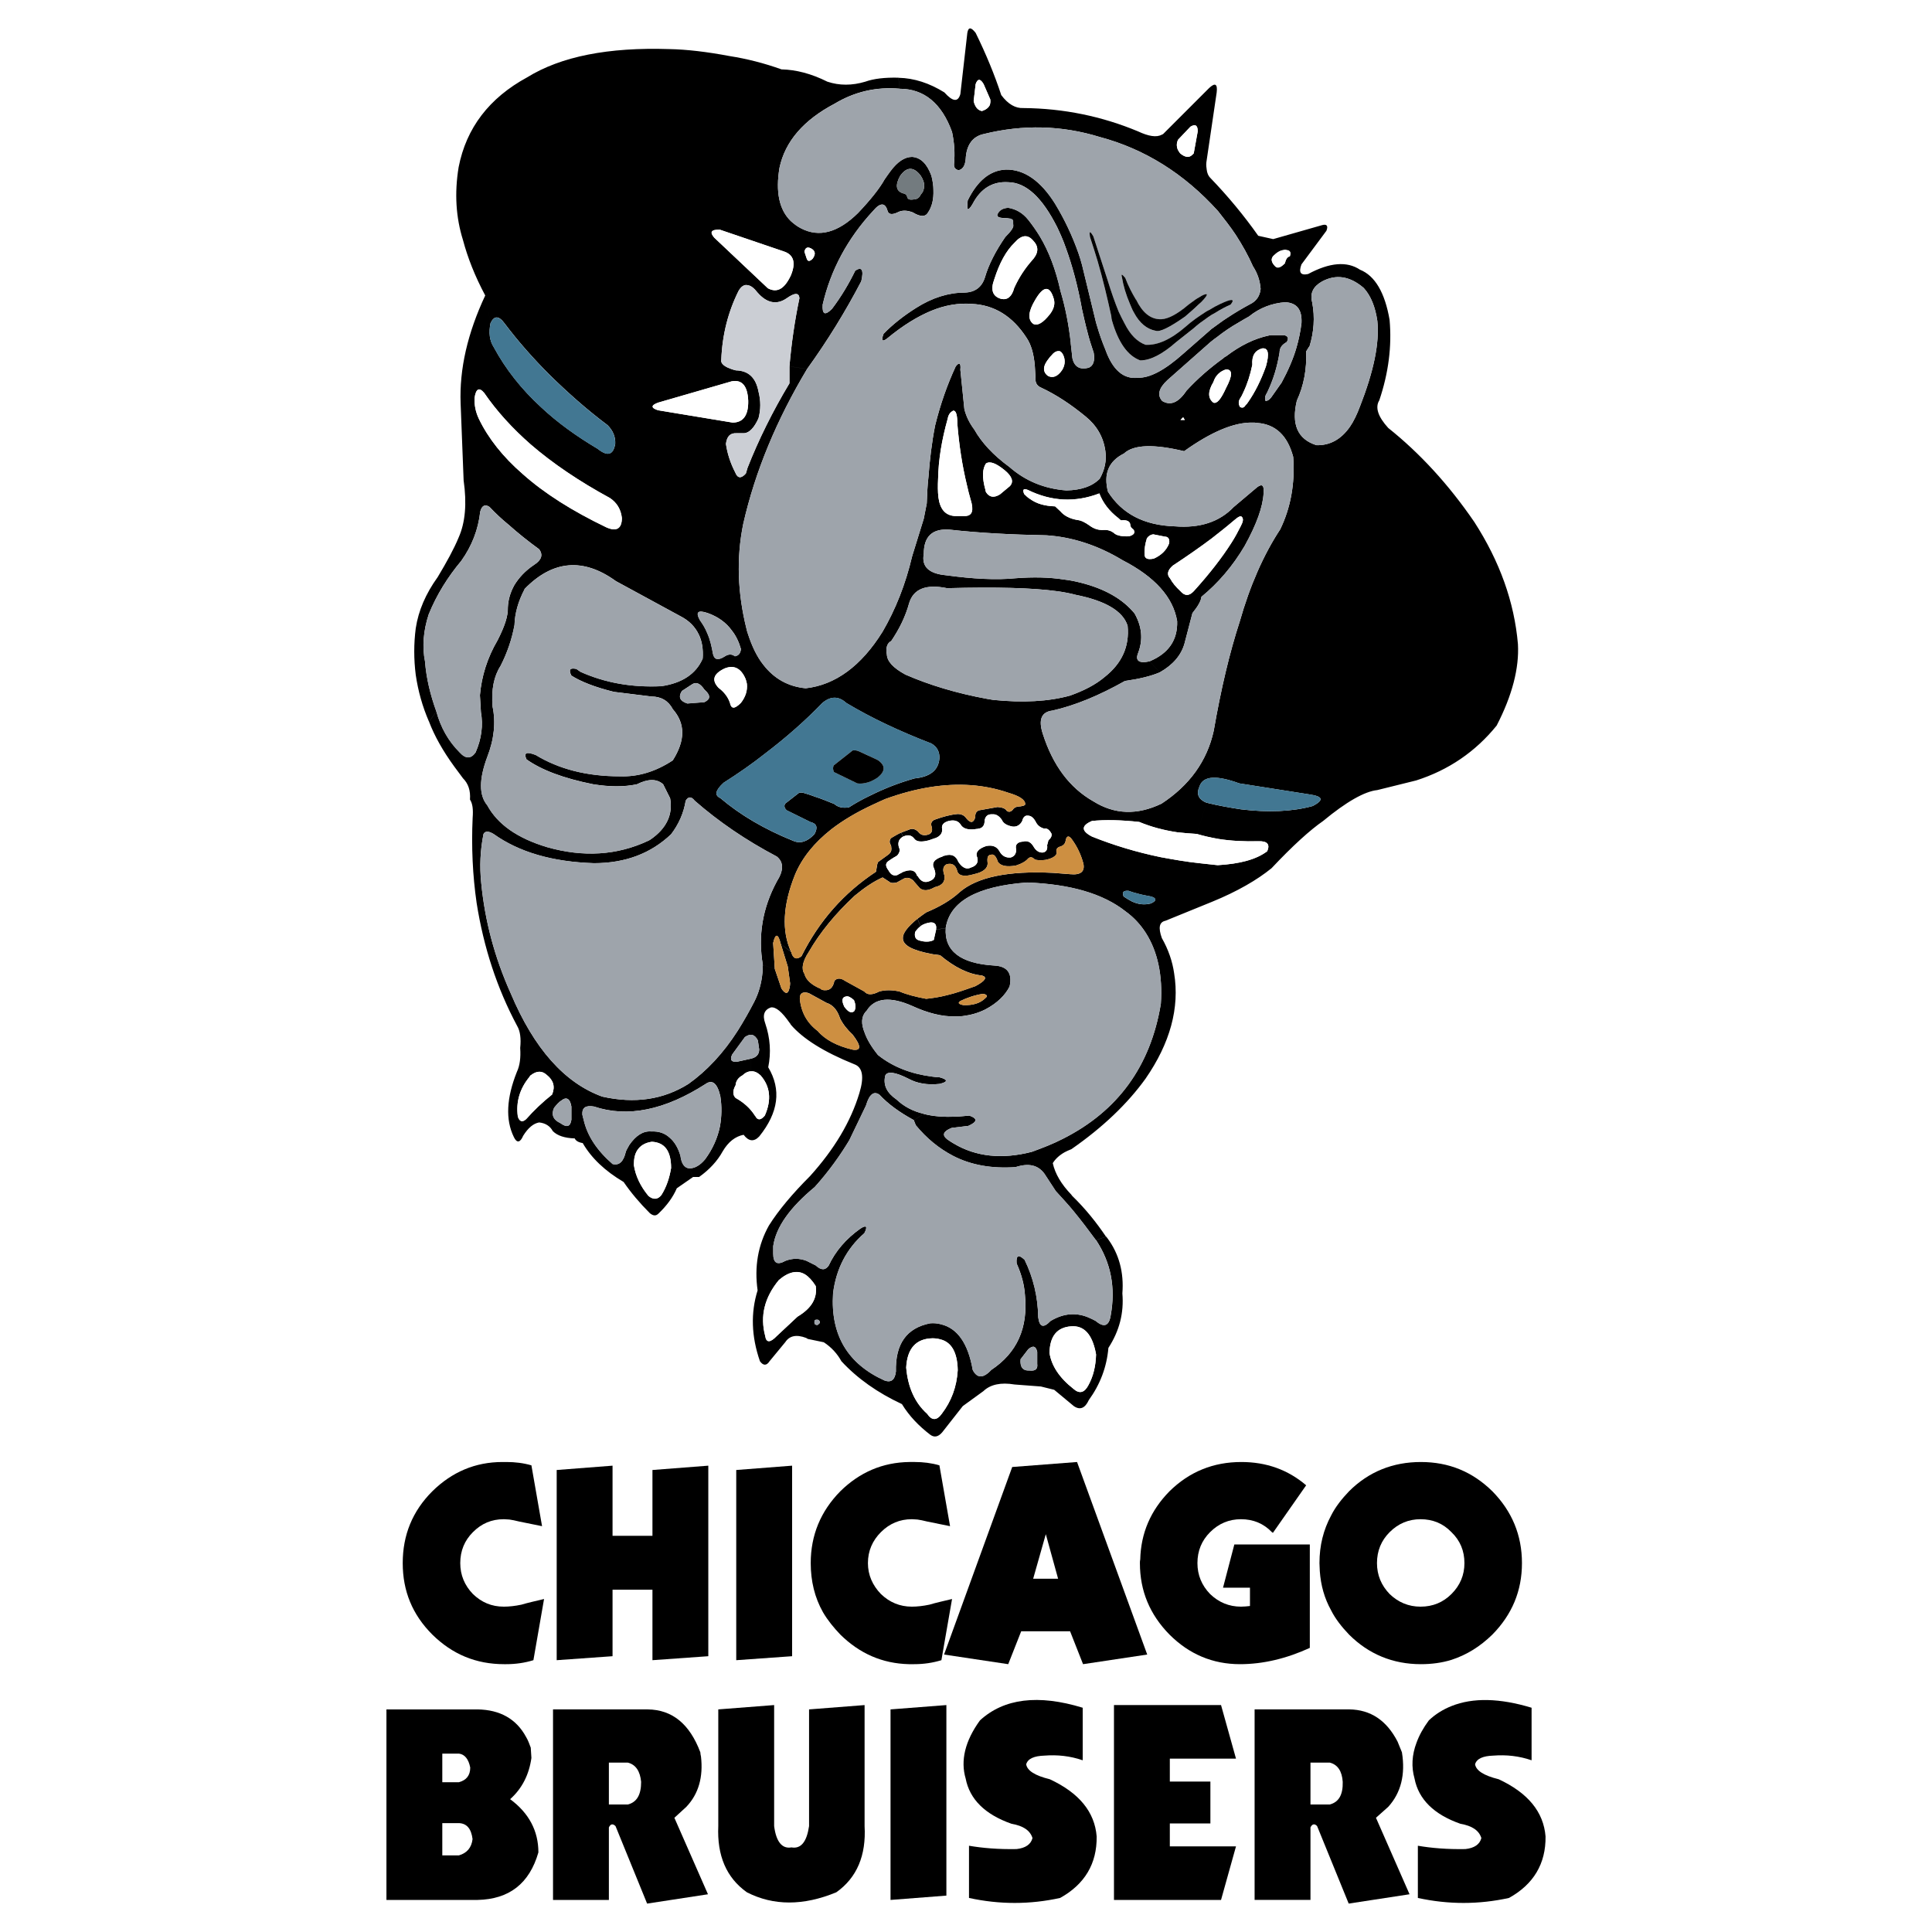
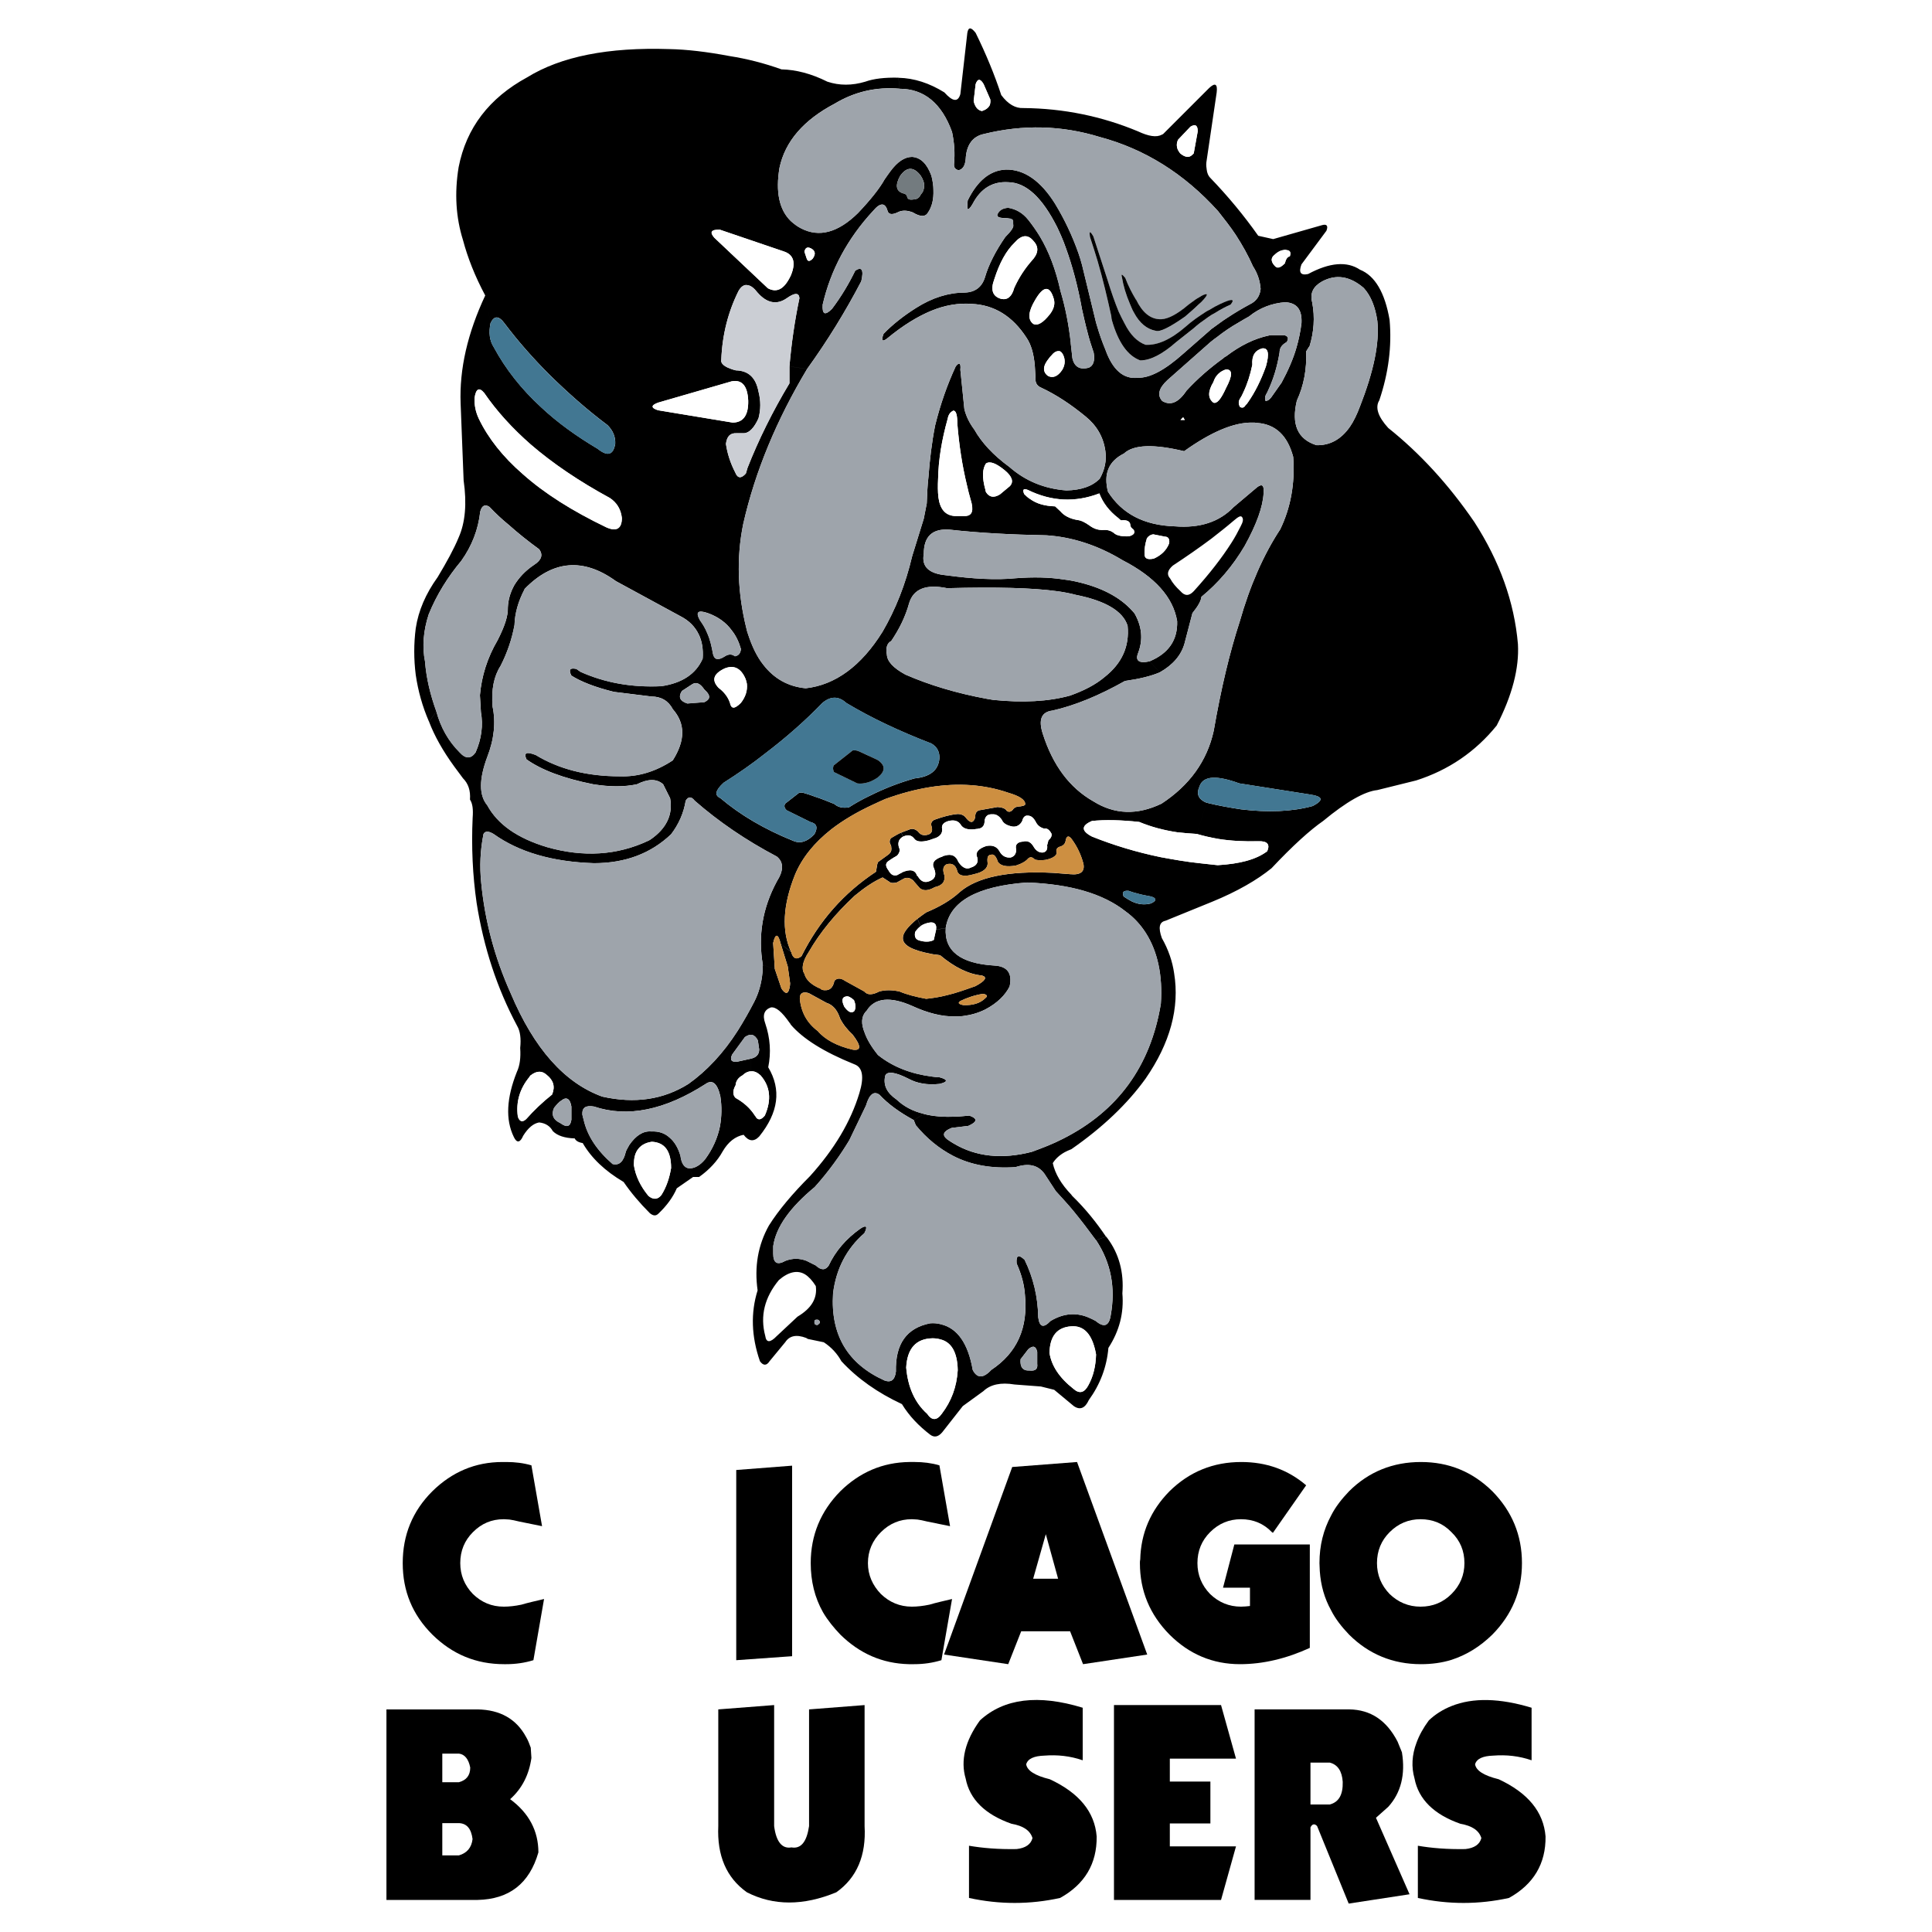
<svg xmlns="http://www.w3.org/2000/svg" version="1.0" id="Layer_1" x="0px" y="0px" width="192.756px" height="192.756px" viewBox="0 0 192.756 192.756" enable-background="new 0 0 192.756 192.756" xml:space="preserve">
  <g>
    <polygon fill-rule="evenodd" clip-rule="evenodd" fill="#FFFFFF" points="0,0 192.756,0 192.756,192.756 0,192.756 0,0  " />
    <polygon fill-rule="evenodd" clip-rule="evenodd" points="107.458,145.865 100.989,146.363 94.189,165.074 100.591,166.035    101.885,162.752 103.079,157.51 104.34,153.064 105.567,157.51 103.079,157.51 101.885,162.752 106.762,162.752 108.056,166.035    114.458,165.074 107.458,145.865  " />
    <path fill-rule="evenodd" clip-rule="evenodd" d="M119.468,155.951c0-1.229,0.431-2.256,1.261-3.086   c0.862-0.863,1.891-1.293,3.085-1.293c1.228,0,2.256,0.43,3.085,1.293l0.1,0.066l3.317-4.744c-1.825-1.559-3.981-2.322-6.469-2.322   c-2.787,0-5.176,0.963-7.166,2.92c-1.891,1.924-2.853,4.18-2.919,6.801c-0.033,0.133-0.033,0.232-0.033,0.365   c0,2.785,0.995,5.141,2.952,7.131c1.958,1.959,4.312,2.953,7.033,2.953c2.322,0,4.645-0.564,6.967-1.625v-10.316h-7.531   l-1.128,4.312h2.688v1.824c-0.266,0.033-0.597,0.066-0.896,0.066c-1.194,0-2.223-0.432-3.085-1.262   C119.898,158.174,119.468,157.145,119.468,155.951L119.468,155.951z" />
    <path fill-rule="evenodd" clip-rule="evenodd" d="M134.595,148.785c-0.729,0.762-1.359,1.559-1.791,2.422   c-0.764,1.426-1.161,2.984-1.161,4.744h5.739c0-1.229,0.431-2.256,1.261-3.086c0.862-0.863,1.891-1.293,3.085-1.293   c1.228,0,2.256,0.43,3.085,1.293c0.863,0.83,1.294,1.857,1.294,3.086c0,1.193-0.431,2.223-1.294,3.084   c-0.829,0.83-1.857,1.262-3.085,1.262c-1.194,0-2.223-0.432-3.085-1.262c-0.83-0.861-1.261-1.891-1.261-3.084h-5.739   c0,0.266,0.033,0.529,0.033,0.795c0.1,1.428,0.464,2.721,1.128,3.916c0.432,0.861,1.062,1.658,1.791,2.42   c1.958,1.959,4.379,2.953,7.166,2.953c1.062,0,2.09-0.133,3.052-0.432c1.526-0.496,2.854-1.326,4.08-2.521   c1.958-1.99,2.953-4.346,2.953-7.131c0-2.787-0.995-5.176-2.953-7.166c-1.99-1.957-4.346-2.92-7.132-2.92   C138.974,145.865,136.553,146.828,134.595,148.785L134.595,148.785z" />
    <path fill-rule="evenodd" clip-rule="evenodd" d="M147.168,176.021c0.166-0.564,0.796-0.83,1.825-0.863   c1.293-0.1,2.554,0.033,3.814,0.465v-5.242c-3.185-0.961-5.839-1.027-7.995-0.166c-0.829,0.332-1.592,0.797-2.256,1.428   c-0.563,0.762-0.962,1.492-1.228,2.223c-0.464,1.227-0.53,2.422-0.199,3.582c0.398,2.057,1.925,3.584,4.579,4.512   c1.16,0.199,1.857,0.664,2.089,1.426c-0.165,0.631-0.696,0.996-1.592,1.096c-1.825,0.033-3.384-0.1-4.744-0.332v5.209   c3.053,0.664,6.071,0.664,9.09,0c2.455-1.361,3.683-3.418,3.649-6.137c-0.199-2.455-1.759-4.346-4.678-5.707   C148.03,177.148,147.268,176.65,147.168,176.021L147.168,176.021z" />
    <path fill-rule="evenodd" clip-rule="evenodd" d="M139.87,174.826c-0.166-0.398-0.299-0.729-0.432-1.061   c-1.095-2.123-2.688-3.186-4.811-3.219h-9.455v19.01h5.574v-7.232c0.166-0.365,0.431-0.398,0.663-0.133l-0.663-2.156v-4.18h1.924   c0.796,0.199,1.228,0.863,1.294,1.924c0.033,1.293-0.398,2.023-1.294,2.256h-1.924l0.663,2.156l3.151,7.73l6.071-0.93l-3.351-7.631   l1.228-1.094C139.77,178.875,140.234,177.049,139.87,174.826L139.87,174.826z" />
    <polygon fill-rule="evenodd" clip-rule="evenodd" points="121.823,170.115 111.141,170.115 111.141,189.557 121.823,189.557    123.315,184.215 116.714,184.215 116.714,181.926 120.761,181.926 120.761,177.746 116.714,177.746 116.714,175.457    123.315,175.457 121.823,170.115  " />
    <path fill-rule="evenodd" clip-rule="evenodd" d="M104.207,175.158c1.294-0.1,2.555,0.033,3.815,0.465v-5.242   c-4.445-1.359-7.862-0.928-10.251,1.262c-1.493,2.057-1.957,4.014-1.426,5.805c0.397,2.057,1.923,3.584,4.578,4.512   c1.161,0.199,1.857,0.664,2.09,1.426c-0.166,0.631-0.696,0.996-1.592,1.096c-1.825,0.033-3.385-0.1-4.744-0.332v5.209   c3.052,0.664,6.07,0.664,9.09,0c2.455-1.361,3.683-3.418,3.648-6.137c-0.198-2.455-1.758-4.346-4.677-5.707   c-1.493-0.365-2.256-0.863-2.355-1.492C102.549,175.457,103.179,175.191,104.207,175.158L104.207,175.158z" />
    <path fill-rule="evenodd" clip-rule="evenodd" d="M50.83,151.605c0.266,0.033,0.564,0.1,0.962,0.197l2.289,0.465l-1.062-6.07   c-0.796-0.232-1.625-0.332-2.488-0.332h-0.232c-0.066,0-0.1,0-0.166,0c-2.72,0-5.042,0.996-7,2.92   c-1.991,1.99-2.953,4.379-2.953,7.166c0,2.785,0.962,5.141,2.953,7.131c1.99,1.959,4.346,2.953,7.166,2.953h0.199   c0.962,0,1.857-0.133,2.72-0.398l1.062-6.104c-0.83,0.199-1.592,0.365-2.256,0.564c-0.63,0.133-1.227,0.199-1.758,0.199   c-1.228,0-2.223-0.432-3.085-1.262c-0.829-0.861-1.261-1.891-1.261-3.084c0-1.229,0.432-2.256,1.261-3.086   c0.862-0.863,1.857-1.293,3.085-1.293C50.465,151.572,50.664,151.605,50.83,151.605L50.83,151.605z" />
-     <polygon fill-rule="evenodd" clip-rule="evenodd" points="61.114,153.23 61.114,146.23 55.541,146.662 55.541,165.637    61.114,165.24 61.114,158.604 65.095,158.604 65.095,165.637 70.668,165.24 70.668,146.23 65.095,146.662 65.095,153.23    61.114,153.23  " />
    <path fill-rule="evenodd" clip-rule="evenodd" d="M80.886,155.951c0,1.791,0.398,3.449,1.228,4.91   c0.464,0.795,1.062,1.525,1.725,2.221c1.924,1.893,4.18,2.887,6.834,2.953c0.099,0,0.166,0,0.265,0h0.266   c0.962,0,1.857-0.133,2.72-0.398l1.062-6.104c-0.83,0.199-1.593,0.365-2.256,0.564c-0.63,0.133-1.228,0.199-1.758,0.199   c-1.194,0-2.223-0.432-3.085-1.262c-0.83-0.861-1.294-1.891-1.294-3.084c0-1.229,0.464-2.256,1.294-3.086   c0.862-0.863,1.891-1.293,3.085-1.293c0.199,0,0.398,0.033,0.564,0.033c0.266,0.033,0.564,0.1,0.962,0.197l2.289,0.465l-1.062-6.07   c-0.796-0.232-1.625-0.332-2.455-0.332h-0.432c-0.033,0-0.066,0-0.1,0c-2.687,0.033-4.976,1.029-6.9,2.92   C81.881,150.775,80.886,153.164,80.886,155.951L80.886,155.951z" />
    <polygon fill-rule="evenodd" clip-rule="evenodd" points="79.028,146.23 73.455,146.662 73.455,165.637 79.028,165.24    79.028,146.23  " />
    <path fill-rule="evenodd" clip-rule="evenodd" d="M38.555,170.547v19.01h9.09l-1.858-4.445h-1.659v-3.219h1.659v-4.08h-1.659   v-2.854h1.659c0.564,0.066,0.962,0.531,1.128,1.393c0,0.797-0.398,1.262-1.128,1.461v4.08c0.796,0.033,1.228,0.564,1.36,1.592   c-0.1,0.863-0.564,1.395-1.36,1.627l1.858,4.445c3.152-0.066,5.175-1.627,6.071-4.744c0-2.123-0.929-3.914-2.82-5.309   c1.194-1.061,1.891-2.455,2.123-4.113l-0.066-1.027c-0.133-0.365-0.266-0.73-0.465-1.062c-0.962-1.791-2.587-2.721-4.843-2.754   H38.555L38.555,170.547z" />
-     <polygon fill-rule="evenodd" clip-rule="evenodd" points="94.421,170.115 88.848,170.547 88.848,189.557 94.421,189.125    94.421,170.115  " />
    <path fill-rule="evenodd" clip-rule="evenodd" d="M77.236,170.115l-5.573,0.432v11.645c-0.132,2.92,0.796,5.143,2.853,6.602   c2.654,1.359,5.64,1.359,8.924,0c2.057-1.459,2.986-3.682,2.82-6.602v-12.076l-5.54,0.432v11.645   c-0.232,1.561-0.796,2.289-1.759,2.123c-0.929,0.166-1.526-0.562-1.725-2.123V170.115L77.236,170.115z" />
-     <path fill-rule="evenodd" clip-rule="evenodd" d="M69.938,175.258c-0.033-0.166-0.066-0.299-0.066-0.432   c-1.062-2.818-2.787-4.246-5.242-4.279h-9.455v19.01h5.573v-7.232c0.166-0.365,0.398-0.398,0.664-0.133l-0.664-2.156v-4.18h1.891   c0.796,0.199,1.228,0.863,1.327,1.924c0,1.293-0.431,2.023-1.327,2.256h-1.891l0.664,2.156l3.151,7.73l6.071-0.93l-3.351-7.631   l1.194-1.094C69.706,178.973,70.17,177.281,69.938,175.258L69.938,175.258z" />
    <path fill-rule="evenodd" clip-rule="evenodd" d="M120.629,8.789l-4.578,4.579c-0.033,0.033-0.066,0.033-0.133,0.066   c-0.531,0.298-1.327,0.166-2.389-0.332c-3.583-1.493-7.397-2.289-11.445-2.322c-0.763,0.033-1.493-0.365-2.189-1.294L98.8,9.917   c0.033,0.2,0,0.398-0.033,0.531c-0.133,0.298-0.398,0.498-0.796,0.63c-0.398-0.066-0.697-0.398-0.83-0.995l0.199-1.692   c0.199-0.563,0.464-0.563,0.796,0L98.8,9.917l1.095-0.431c-0.663-2.023-1.526-4.113-2.554-6.203c-0.465-0.597-0.73-0.597-0.83,0   l-0.696,6.104c-0.232,0.829-0.763,0.763-1.593-0.166c-1.493-0.929-3.019-1.427-4.578-1.46l0.1,1.095   c2.455,0,4.213,1.459,5.242,4.312c0.232,1.095,0.298,2.123,0.199,3.185c-0.033,0.365,0.132,0.564,0.464,0.63   c0.398-0.1,0.63-0.431,0.697-1.095c0.066-1.426,0.696-2.289,1.825-2.521c3.914-0.962,7.763-0.863,11.544,0.298   c4.479,1.194,8.427,3.649,11.811,7.398c0.63,0.796,1.228,1.559,1.758,2.355c0.664,1.028,1.261,2.09,1.726,3.151   c0.432,0.664,0.696,1.393,0.763,2.256c-0.066,0.697-0.432,1.228-1.062,1.526c-0.796,0.431-1.526,0.863-2.223,1.327   c-0.531,0.332-0.995,0.697-1.46,1.028c-0.1,0.066-0.198,0.133-0.298,0.232l0.729,0.664c0.63-0.498,1.36-0.996,2.123-1.427   c0.332-0.199,0.663-0.398,1.028-0.597c1.062-0.862,2.289-1.327,3.616-1.426c1.194,0.066,1.692,0.763,1.625,2.09   c-0.099,0.796-0.265,1.626-0.497,2.422l0.962,0.398l0.266-0.431l0.066-0.066c0.431-1.394,0.563-2.886,0.266-4.412   c-0.232-0.896,0.1-1.56,0.962-2.057c1.394-0.763,2.786-0.564,4.18,0.631c0.729,0.796,1.161,1.924,1.36,3.284   c0.232,2.223-0.365,5.042-1.726,8.525c-0.298,0.796-0.63,1.493-0.995,2.023c-0.896,1.294-2.023,1.891-3.351,1.858   c-1.891-0.597-2.521-2.09-1.957-4.445c0.696-1.493,0.995-3.151,0.929-4.876c0-0.033,0-0.033,0-0.033l-0.962-0.398   c-0.332,1.161-0.863,2.355-1.493,3.517l-1.028,1.459c-0.199,0.265-0.398,0.365-0.563,0.365c-0.101-0.232-0.066-0.498,0.133-0.796   c0.63-1.294,1.028-2.621,1.26-4.048c0-0.398,0.199-0.729,0.598-0.961c0-0.033,0.066-0.033,0.1-0.067l0.066-0.099   c0.166-0.332,0.033-0.531-0.332-0.597h-1.261c-0.1,0-0.166,0.033-0.231,0.033l-0.697,1.293c0.63-0.099,0.763,0.498,0.398,1.792   c-0.498,1.394-1.095,2.588-1.792,3.583c-0.066,0.1-0.133,0.199-0.232,0.265c-0.132,0.266-0.331,0.332-0.563,0.199   c-0.166-0.299-0.166-0.563,0-0.829c0.133-0.199,0.232-0.398,0.332-0.63c0.397-0.83,0.696-1.758,0.896-2.753   c-0.066-0.896,0.266-1.427,0.962-1.626l0.697-1.293c-1.428,0.298-2.854,0.995-4.247,2.057c-0.133,0.066-0.232,0.133-0.332,0.232   l0.299,1.095c0.664,0,0.664,0.597,0,1.857c-0.497,1.095-0.896,1.592-1.261,1.46c-0.563-0.431-0.563-1.128,0-2.057   c0.199-0.63,0.631-1.061,1.261-1.26l-0.299-1.095c-1.327,0.962-2.554,2.023-3.648,3.218c-0.797,1.194-1.593,1.526-2.422,1.028   l1.824,1.891l0.266-0.266l0.165,0.266h-0.431l-1.824-1.891c-0.531-0.597-0.332-1.294,0.53-2.09l4.279-3.782   c0.232-0.199,0.465-0.365,0.697-0.53l-0.729-0.664l-2.688,2.355c-1.825,1.626-3.317,2.422-4.512,2.389   c-1.427,0.166-2.521-0.763-3.251-2.82c-0.332-0.796-0.598-1.559-0.829-2.355c-0.034-0.133-0.066-0.232-0.1-0.332l-1.394-5.739   c-0.1-0.398-0.232-0.797-0.365-1.195c-0.597-1.692-1.359-3.317-2.322-4.91c-1.427-2.289-3.085-3.45-4.909-3.417   c-1.593,0.066-2.854,1.128-3.815,3.085c0,0.199-0.033,0.332-0.033,0.431c-0.033,0.531,0.066,0.564,0.365,0.166   c0.034-0.067,0.1-0.166,0.166-0.266c0.796-1.526,1.991-2.256,3.549-2.156c1.792,0.033,3.385,1.526,4.877,4.479   c0.299,0.63,0.597,1.294,0.862,2.057c0.631,1.725,1.194,3.782,1.626,6.17c0.166,0.729,0.332,1.493,0.53,2.222   c0.166,0.697,0.398,1.394,0.631,2.09c0.133,0.796-0.033,1.294-0.498,1.493c-0.896,0.232-1.426-0.1-1.625-0.929l-0.862-0.199   c0.165,0.464,0.1,0.929-0.167,1.36c-0.431,0.63-0.895,0.829-1.393,0.597c-0.597-0.432-0.531-1.028,0.1-1.792   c0.066-0.1,0.133-0.166,0.199-0.232c0.265-0.332,0.497-0.464,0.729-0.464c0.199-0.033,0.397,0.166,0.531,0.531l0.862,0.199   l-0.166-1.493c0,0,0-0.033,0-0.066c-0.199-1.792-0.531-3.517-1.028-5.175l-0.664,0.796c0.133,0.464,0.033,0.962-0.364,1.493   c-0.697,0.896-1.261,1.227-1.692,0.995c-0.563-0.431-0.497-1.228,0.199-2.389c0.829-1.426,1.46-1.459,1.857-0.1l0.664-0.796   c-0.465-2.123-1.161-3.948-2.057-5.441l-0.631,0.465c0.564,0.597,0.498,1.26-0.199,1.99c-0.663,0.763-1.261,1.659-1.725,2.688   c-0.232,0.862-0.664,1.227-1.294,1.094c-0.862-0.232-1.095-0.896-0.696-1.958c0.53-1.658,1.194-2.853,2.023-3.649   c0.696-0.796,1.327-0.862,1.891-0.166l0.631-0.465c-0.365-0.597-0.764-1.161-1.161-1.659c-0.531-0.664-1.194-1.062-1.991-1.194   c-0.563,0.033-0.929,0.265-1.095,0.697c-0.033,0.199,0.166,0.298,0.631,0.332c0.663-0.033,0.962,0.199,0.962,0.663c0,0,0,0,0,0.034   c0.066,0.199-0.199,0.597-0.796,1.194c-0.962,1.394-1.659,2.753-2.024,4.014c-0.298,0.962-0.961,1.493-2.023,1.526   c-1.592,0-3.218,0.497-4.843,1.526c-1.261,0.796-2.355,1.659-3.251,2.587c-0.265,0.697-0.133,0.863,0.398,0.431   c1.526-1.26,2.986-2.156,4.346-2.72c1.36-0.564,2.72-0.796,4.047-0.696c2.256,0.099,4.08,1.227,5.474,3.383   c0.431,0.63,0.729,1.559,0.829,2.853c0.033,0.365,0.033,0.763,0.066,1.194c-0.033,0.465,0.166,0.763,0.564,0.929   c1.492,0.697,2.952,1.659,4.444,2.886c1.095,0.896,1.759,2.024,1.958,3.417c0.133,0.929-0.033,1.858-0.564,2.787l-0.033,1.459   c0.332,0.896,0.963,1.758,1.925,2.488c0.066,0.067,0.133,0.133,0.231,0.199c0.598-0.066,0.896,0.099,0.93,0.431   c0,0.199,0.1,0.332,0.298,0.465c0.232,0.298,0.1,0.563-0.432,0.696c-0.663,0.033-1.16-0.066-1.426-0.265   c-0.299-0.266-0.663-0.398-1.095-0.365c-0.531,0.034-0.995-0.133-1.394-0.431c-0.465-0.332-0.862-0.531-1.228-0.564   c-0.763-0.133-1.327-0.431-1.691-0.862l-0.531-0.498c-1.028-0.033-1.857-0.265-2.488-0.729c-0.231-0.133-0.431-0.332-0.597-0.498   c-0.199-0.464-0.066-0.598,0.398-0.398c2.322,1.128,4.677,1.261,7.099,0.332l0.033-1.459c-0.763,0.763-1.857,1.127-3.317,1.161   c-2.189-0.166-4.08-0.929-5.706-2.355l-0.464,0.332c0.763,0.63,0.929,1.161,0.53,1.593l-0.995,0.829   c-0.597,0.365-1.062,0.298-1.394-0.232c-0.033-0.1-0.066-0.199-0.066-0.265c-0.331-1.195-0.298-2.057,0.066-2.588   c0.398-0.265,0.995-0.033,1.858,0.664l0.464-0.332c-1.592-1.161-2.753-2.421-3.483-3.715c-0.498-0.664-0.83-1.36-0.995-2.057   l-0.398-3.915c0.066-0.664-0.1-0.796-0.464-0.332c-0.83,1.792-1.526,3.749-2.057,5.905c-0.332,1.692-0.531,3.384-0.664,5.142   l0.962,0.199c0.033-1.924,0.365-3.915,0.961-6.038c0.067-0.398,0.266-0.664,0.564-0.796c0.266,0,0.398,0.431,0.398,1.327   c0.166,2.057,0.464,4.081,0.962,6.137c0.1,0.464,0.232,0.962,0.365,1.426c0.332,1.062,0.166,1.593-0.531,1.626H95.25   c-0.929-0.066-1.459-0.664-1.625-1.858c-0.066-0.597-0.066-1.194-0.033-1.825l-0.962-0.199c-0.1,0.863-0.133,1.759-0.166,2.621   l-0.299,1.526l-1.161,3.749l1.161-0.232c0-1.758,0.862-2.555,2.587-2.422c2.953,0.332,6.17,0.498,9.654,0.564   c2.521,0.166,5.075,0.962,7.598,2.488c3.217,1.659,5.041,3.682,5.439,6.071c0.066,1.858-0.829,3.218-2.753,4.014l1.028,1.095   c1.294-0.73,2.123-1.692,2.455-2.853l0.796-3.052c0.563-0.697,0.862-1.227,0.896-1.625l-0.763-0.564   c-0.464,0.498-0.896,0.498-1.327,0c-0.464-0.431-0.796-0.829-1.028-1.26c-0.365-0.398-0.266-0.83,0.266-1.294   c1.36-0.896,2.653-1.792,3.848-2.687c0.764-0.597,1.526-1.194,2.223-1.792c0.465-0.398,0.697-0.531,0.83-0.365   c0.166,0.2,0.099,0.498-0.133,0.929c-0.266,0.531-0.564,1.095-0.929,1.659c-0.93,1.459-2.157,3.052-3.749,4.81l0.763,0.564   c1.659-1.36,3.119-3.052,4.312-5.076c1.194-2.156,1.825-3.915,1.892-5.274c0.066-0.763-0.133-0.962-0.63-0.597l-2.356,1.99   c-1.426,1.493-3.384,2.123-5.871,1.924l-0.996,1.028c0.332,0,0.498,0.232,0.432,0.664c-0.266,0.697-0.796,1.194-1.526,1.526   c-0.63,0.133-0.929,0-0.929-0.431c-0.032-0.498,0.066-1.062,0.232-1.592c0.166-0.232,0.365-0.365,0.63-0.398l1.161,0.232   l0.996-1.028c-3.086-0.1-5.275-1.261-6.668-3.45c-0.465-1.792,0.066-3.052,1.592-3.815c0.963-0.896,2.952-0.962,6.005-0.232   c2.688-1.924,4.976-2.886,6.801-2.853c0.166,0,0.332,0,0.498,0.033c1.824,0.133,3.019,1.261,3.582,3.384   c0.199,2.688-0.266,5.109-1.294,7.232c-1.658,2.521-3.019,5.606-4.047,9.222c-0.995,3.052-1.857,6.668-2.588,10.881   c-0.663,3.019-2.422,5.441-5.208,7.266c-2.422,1.161-4.678,1.095-6.801-0.232l-0.133,1.958c1.294-0.133,2.886-0.1,4.711,0.099   c1.194,0.498,2.455,0.83,3.781,1.029c0.631,0.066,1.294,0.133,1.958,0.166l0.962-3.118c-0.332-0.133-0.531-0.299-0.664-0.464   c-0.231-0.299-0.231-0.697-0.033-1.128c0.166-0.564,0.631-0.863,1.327-0.896c0.664-0.033,1.56,0.166,2.654,0.564l6.967,1.095   c1.394,0.199,1.493,0.563,0.364,1.161c-2.057,0.564-4.445,0.664-7.165,0.332c-1.095-0.166-2.256-0.365-3.45-0.664l-0.962,3.118   c0.663,0.199,1.394,0.365,2.156,0.498c1.228,0.199,2.555,0.265,3.98,0.232c0.896-0.033,1.194,0.299,0.896,0.995   c-1.095,0.83-2.72,1.261-4.942,1.394c-0.597-0.066-1.228-0.133-1.825-0.199c-1.293-0.133-2.587-0.365-3.848-0.597   c-2.422-0.498-4.711-1.194-6.867-2.057c-1.095-0.564-1.095-1.095,0-1.559l0.133-1.958c-2.389-1.36-4.047-3.616-5.043-6.734   c-0.464-1.427-0.132-2.189,0.962-2.322c2.223-0.498,4.645-1.493,7.232-2.953c1.394-0.199,2.555-0.465,3.483-0.863l-1.028-1.095   c-1.062,0.232-1.46-0.066-1.128-0.863c0.497-1.327,0.365-2.621-0.365-3.915c-1.193-1.459-3.019-2.488-5.44-3.085   c-0.531-0.133-1.028-0.232-1.593-0.299c-1.459-0.232-3.085-0.265-4.81-0.132c-1.991,0.199-4.313,0.066-7-0.299   c-1.692-0.166-2.422-0.862-2.189-2.123l-1.161,0.232c-0.664,2.82-1.659,5.308-2.952,7.53l0.862,0.929   c0.829-1.228,1.426-2.455,1.791-3.782c0.432-1.426,1.692-1.924,3.782-1.493c4.909-0.133,8.559-0.033,10.947,0.298   c0.764,0.1,1.394,0.232,1.891,0.365c2.986,0.597,4.711,1.625,5.176,3.085c0.199,2.057-0.564,3.749-2.289,5.109   c-0.896,0.763-2.057,1.36-3.45,1.857c-2.156,0.597-4.711,0.73-7.663,0.431c-0.199-0.033-0.398-0.066-0.598-0.099   c-3.085-0.564-5.805-1.394-8.161-2.422c-1.228-0.664-1.825-1.327-1.857-1.991c-0.133-0.697,0.033-1.161,0.431-1.36l-0.862-0.929   c-2.124,3.417-4.711,5.308-7.664,5.64c-1.758-0.167-3.152-0.962-4.213-2.323c-0.664-0.829-1.161-1.891-1.559-3.118   c-0.066-0.166-0.1-0.332-0.133-0.464c-0.896-3.583-1.028-7.066-0.332-10.483c1.194-5.274,3.351-10.417,6.369-15.459l-1.758-0.266   v1.692c-1.692,2.82-3.085,5.64-4.18,8.427l-0.166,0.563c-0.464,0.531-0.829,0.498-1.062-0.099   c-0.498-0.962-0.796-1.924-0.929-2.854c0.099-0.763,0.431-1.095,1.062-1.062l-0.398-1.062l-7.431-1.228   c-0.73-0.232-0.73-0.497,0-0.763l7.332-2.123c1.028-0.199,1.592,0.431,1.659,1.924c0.033,1.459-0.498,2.189-1.559,2.189   l0.398,1.062h0.763c0.498-0.033,0.995-0.53,1.426-1.493c0.232-0.862,0.232-1.758,0-2.654c-0.265-1.394-0.995-2.09-2.255-2.123   c-0.299-0.066-0.564-0.166-0.796-0.266c-0.498-0.232-0.73-0.498-0.664-0.796c0.1-2.521,0.696-4.81,1.725-6.867   c0.265-0.465,0.597-0.664,0.929-0.564c0.299,0.033,0.63,0.298,0.962,0.73l1.028-0.432l-5.341-5.042   c-0.498-0.564-0.299-0.829,0.564-0.796l6.436,2.189h1.99c0.1-0.432,0.332-0.531,0.763-0.266c0.332,0.232,0.365,0.531,0.066,0.962   c-0.299,0.299-0.498,0.299-0.597,0l-0.232-0.696h-1.99c0.929,0.332,1.161,1.128,0.63,2.388c-0.63,1.327-1.36,1.758-2.289,1.261   l-1.028,0.432c0.928,1.062,1.924,1.26,2.919,0.563c0.796-0.563,1.228-0.563,1.261,0c-0.464,2.223-0.796,4.479-0.995,6.801   l1.758,0.266c2.057-2.853,3.849-5.772,5.408-8.758c0.266-1.128,0.066-1.493-0.597-1.062c-0.63,1.293-1.394,2.587-2.322,3.814   c-0.697,0.697-0.995,0.564-0.929-0.431c0.796-3.45,2.488-6.602,5.042-9.355c0.697-0.83,1.194-0.83,1.426,0   c0.1,0.365,0.431,0.432,0.996,0.166c0.431-0.232,0.929-0.232,1.526,0c0.763,0.464,1.261,0.464,1.526,0   c0.398-0.597,0.564-1.327,0.531-2.223l-0.929-0.398c0,0.299-0.1,0.597-0.332,0.829c-0.132,0.332-0.398,0.498-0.729,0.498   c-0.398,0.066-0.597-0.033-0.63-0.265c-0.033-0.166-0.133-0.266-0.332-0.332c-0.033,0-0.067,0-0.133-0.033   c-0.664-0.232-0.73-0.829-0.232-1.725c0.664-0.929,1.36-0.929,2.057,0c0.232,0.365,0.365,0.73,0.332,1.028l0.929,0.398   c0-0.432-0.066-0.896-0.199-1.427c-0.431-1.194-1.062-1.825-1.924-1.891c-0.73,0-1.459,0.464-2.189,1.459   c-0.166,0.232-0.365,0.498-0.564,0.796c-0.498,0.896-1.394,2.024-2.654,3.351c-1.991,1.958-3.881,2.455-5.673,1.526   c-0.398-0.199-0.73-0.465-1.028-0.73c-1.161-1.128-1.526-2.919-1.128-5.308c0.563-2.654,2.421-4.777,5.507-6.403   c1.99-1.194,4.146-1.692,6.469-1.493l-0.1-1.095c-1.393-0.033-2.488,0.1-3.317,0.398c-1.327,0.398-2.587,0.398-3.782,0   c-1.592-0.796-3.119-1.195-4.578-1.228c-1.758-0.63-3.483-1.062-5.175-1.327c-2.289-0.431-4.279-0.663-6.004-0.697   c-6.104-0.199-10.815,0.73-14.199,2.82c-3.782,2.057-6.071,5.043-6.834,8.958c-0.431,2.621-0.266,5.042,0.431,7.265   c0.465,1.758,1.195,3.616,2.223,5.54l0.531,2.753c0.365-0.763,0.829-0.763,1.426,0.066c1.327,1.758,2.82,3.45,4.479,5.109   c1.758,1.725,3.649,3.417,5.772,5.009c0.531,0.531,0.796,1.161,0.763,1.857c-0.199,1.128-0.763,1.294-1.758,0.498   c-2.124-1.261-4.014-2.621-5.64-4.147l-1.028,3.716c2.189,1.891,4.843,3.682,7.896,5.341c0.696,0.464,1.095,1.128,1.194,1.99   c0,1.062-0.531,1.394-1.559,0.929c-3.384-1.625-6.17-3.384-8.327-5.308c-1.991-1.725-3.45-3.583-4.379-5.507   c-0.332-0.697-0.465-1.394-0.432-2.09c0.133-0.929,0.465-1.095,0.962-0.498c1.228,1.791,2.787,3.516,4.645,5.142l1.028-3.716   c-1.958-1.792-3.55-3.815-4.711-5.971c-0.431-0.664-0.531-1.46-0.332-2.422l-0.531-2.753c-1.758,3.749-2.588,7.332-2.455,10.782   l0.299,7.663c0.332,2.322,0.166,4.213-0.498,5.706c-0.464,1.128-1.194,2.455-2.09,3.948c-1.194,1.659-1.924,3.351-2.189,5.109   c-0.199,1.526-0.199,3.085,0,4.645c0.232,1.592,0.663,3.151,1.327,4.678l0.729-1.029c-0.597-1.659-0.995-3.284-1.128-4.976   c-0.298-1.493-0.166-3.085,0.365-4.711c0.796-1.957,1.891-3.715,3.251-5.341c1.062-1.493,1.692-3.119,1.891-4.91   c0.166-0.63,0.498-0.763,0.929-0.465c0.597,0.63,1.228,1.228,1.924,1.792c0.929,0.83,1.924,1.625,3.019,2.422   c0.431,0.564,0.232,1.095-0.498,1.559c-0.896,0.597-1.526,1.294-1.991,2.057l1.028,0.398c0,0,0-0.033,0.033-0.066   c2.787-2.853,5.839-3.119,9.09-0.763l6.469,3.517c0.83,0.431,1.426,1.028,1.792,1.792l0.862-0.1   c-0.199-0.498-0.464-0.929-0.729-1.294c-0.465-0.829-0.232-1.062,0.763-0.73c1.028,0.365,1.858,0.962,2.422,1.758   c0.398,0.498,0.697,1.128,0.896,1.825c-0.033,0.431-0.232,0.664-0.597,0.73c-0.298-0.232-0.63-0.232-0.995,0l-0.066,1.228   c0.929-0.398,1.658-0.067,2.123,1.028c0.067,0.166,0.1,0.332,0.133,0.498c0.066,0.664-0.133,1.294-0.597,1.891   c-0.63,0.63-0.962,0.63-1.095,0c-0.199-0.597-0.597-1.095-1.128-1.493l-0.962,0.995c-0.033,0.166-0.199,0.299-0.464,0.432   l-1.692,0.132c-0.73-0.232-0.929-0.63-0.564-1.227c0.033,0,0.033,0,0.033-0.033l0.962-0.63c0.431-0.299,0.83-0.133,1.261,0.498   c0.365,0.332,0.531,0.597,0.464,0.829l0.962-0.995c-0.73-0.763-0.531-1.393,0.564-1.924l0.066-1.228   c-0.664,0.431-1.062,0.365-1.194-0.232c-0.133-0.763-0.299-1.46-0.564-2.057l-0.862,0.1c0.332,0.664,0.464,1.493,0.398,2.422   c-0.664,1.526-2.057,2.455-4.147,2.753c-2.919,0.133-5.573-0.332-8.028-1.426l-0.431-0.298c-0.63-0.133-0.796,0.066-0.497,0.663   c0.928,0.597,2.355,1.162,4.246,1.626l3.749,0.464c0.961,0,1.691,0.431,2.123,1.26c1.261,1.427,1.261,3.119,0,5.109   c-1.659,1.094-3.417,1.658-5.274,1.592c-3.317,0-6.104-0.73-8.394-2.123c-0.928-0.365-1.227-0.232-0.928,0.431   c1.493,1.062,3.682,1.891,6.668,2.488c1.659,0.266,3.085,0.266,4.346,0c1.128-0.564,1.99-0.564,2.621,0l0.697,1.394   c0.299,1.625-0.365,3.019-1.958,4.113l-0.166,0.1c-3.152,1.493-6.536,1.692-10.152,0.664c-2.985-0.896-4.942-2.289-5.971-4.18   c-0.829-0.996-0.829-2.588,0-4.811c0.697-1.792,0.862-3.483,0.531-5.042c-0.133-1.692,0.133-3.019,0.796-4.047   c0.663-1.294,1.128-2.654,1.393-4.081c0.034-1.161,0.365-2.355,0.995-3.549l-1.028-0.398c-0.365,0.664-0.597,1.393-0.63,2.189   c0.033,0.862-0.332,1.924-1.028,3.284c-1.029,1.758-1.593,3.583-1.758,5.474l0.099,1.692c0.232,1.294,0.066,2.654-0.531,4.014   c-0.464,0.664-0.995,0.664-1.592,0c-1.128-1.127-1.891-2.488-2.322-4.08l-0.729,1.029c0.531,1.393,1.36,2.886,2.521,4.478   l0.862,1.161c0.531,0.531,0.763,1.228,0.697,2.123c0.266,0.398,0.332,0.996,0.266,1.825c-0.133,2.919,0,5.739,0.398,8.493   c0.697,4.413,2.024,8.492,4.047,12.273c0.299,0.498,0.398,1.262,0.299,2.191c0.066,0.961-0.033,1.758-0.332,2.389   c-1.028,2.586-1.161,4.742-0.299,6.502c0.299,0.629,0.631,0.562,0.929-0.133c0.498-0.797,1.028-1.229,1.592-1.328   c0.63,0.066,1.095,0.365,1.36,0.863l0.763-0.797c-0.729-0.332-0.929-0.861-0.63-1.525c0.266-0.332,0.498-0.598,0.73-0.73   l-0.929-0.596c-0.962,0.762-1.825,1.592-2.588,2.453c-0.365,0.332-0.663,0.266-0.829-0.264c-0.199-1.461,0.199-2.787,1.161-3.949   c0.033-0.066,0.066-0.133,0.133-0.166c0.597-0.463,1.128-0.463,1.592-0.033c0.664,0.531,0.862,1.162,0.531,1.959l0.929,0.596   c0.498-0.398,0.863-0.199,0.996,0.598v1.326c-0.1,0.697-0.464,0.797-1.095,0.332l-0.763,0.797c0.464,0.465,1.194,0.697,2.189,0.73   c0.1,0.23,0.365,0.396,0.796,0.463c0.863,1.494,2.223,2.787,4.081,3.883c0.73,1.061,1.593,2.09,2.621,3.117   c0.332,0.266,0.597,0.299,0.862,0.033c0.796-0.762,1.426-1.592,1.825-2.521l1.625-1.127l-0.365-0.863   c-0.498-0.033-0.796-0.465-0.896-1.26c-0.232-0.797-0.597-1.395-1.062-1.791c-0.498-0.465-1.095-0.664-1.857-0.631   c-0.796-0.066-1.526,0.398-2.19,1.359l0.796,0.531c0.298-0.465,0.763-0.764,1.459-0.863c1.294,0.066,1.924,0.93,1.924,2.621   c-0.166,0.996-0.464,1.891-0.962,2.688c-0.365,0.465-0.796,0.498-1.294,0.1c-0.796-0.963-1.294-1.99-1.459-3.086   c0-0.629,0.099-1.094,0.332-1.459l-0.796-0.531c-0.1,0.199-0.232,0.398-0.332,0.631c-0.232,1.029-0.664,1.426-1.327,1.26   c-1.526-1.326-2.521-2.785-2.886-4.412c-0.066-0.199-0.1-0.398-0.133-0.529c-0.033-0.697,0.332-0.93,1.161-0.797   c3.351,1.127,7.066,0.365,11.147-2.256c0.663-0.465,1.161-0.066,1.459,1.227c0.166,1.062,0.133,2.025-0.033,2.986   c-0.232,1.162-0.729,2.289-1.493,3.318c-0.497,0.596-1.028,0.895-1.559,0.895l0.365,0.863h0.597   c1.028-0.73,1.825-1.592,2.355-2.555c0.564-0.963,1.261-1.492,2.09-1.658c0.498,0.662,1.028,0.729,1.559,0.166   c1.924-2.389,2.223-4.678,0.896-6.9c0.299-1.461,0.199-2.92-0.298-4.379c-0.298-0.83-0.1-1.361,0.564-1.594   c0.498-0.066,1.095,0.432,1.858,1.527c0.066,0.066,0.1,0.133,0.133,0.199c1.194,1.393,3.284,2.719,6.336,3.947   c0.83,0.299,0.996,1.26,0.498,2.887c-0.863,2.852-2.488,5.572-4.91,8.26c-1.758,1.758-3.152,3.416-4.113,4.943   c-1.095,1.957-1.46,4.113-1.128,6.469c-0.697,2.223-0.63,4.578,0.232,7.066c0.332,0.463,0.664,0.463,0.962,0l1.559-1.891   l-0.829-0.631c-0.664,0.697-1.062,0.697-1.161,0c-0.531-1.99-0.066-3.848,1.36-5.574c0.962-0.828,1.858-1.027,2.621-0.562   c0.365,0.23,0.73,0.629,1.062,1.16c0.166,1.227-0.431,2.223-1.824,3.053l-2.057,1.924l0.829,0.631   c0.432-0.664,1.128-0.797,2.09-0.432l0.862-1.395c-0.033-0.033-0.033-0.1-0.033-0.166c0-0.098,0-0.164,0.033-0.199   c0.066-0.064,0.133-0.064,0.232-0.064c0.066,0,0.099,0,0.166,0.064c0.067,0.035,0.1,0.102,0.1,0.199c0,0.066-0.033,0.133-0.1,0.166   c-0.066,0.066-0.099,0.1-0.166,0.1c-0.1,0-0.166-0.033-0.232-0.1l-0.862,1.395l0.166,0.1l1.593,0.332   c0.763,0.496,1.36,1.16,1.758,1.891c1.593,1.725,3.616,3.15,6.038,4.279c0.729,1.193,1.692,2.189,2.82,3.051   c0.398,0.299,0.796,0.232,1.194-0.23l2.057-2.621l2.057-1.494c0.696-0.662,1.725-0.895,3.118-0.662l2.62,0.199l1.327,0.33   l1.958,1.627c0.63,0.43,1.127,0.199,1.492-0.598c1.128-1.559,1.792-3.285,1.957-5.209l-1.26,0.465l0.033,0.199   c-0.033,1.127-0.266,2.156-0.764,3.053c-0.397,0.762-0.896,0.895-1.493,0.363c-1.393-1.094-2.188-2.289-2.388-3.582l-1.228-0.1   v1.195c0.066,0.496-0.166,0.729-0.763,0.662c-0.697,0.033-0.963-0.365-0.896-1.127l0.764-0.996   c0.464-0.398,0.763-0.332,0.896,0.266l1.228,0.1c0.033-1.691,0.763-2.555,2.156-2.654c1.294-0.1,2.09,0.797,2.455,2.621l1.26-0.465   c1.096-1.691,1.56-3.482,1.394-5.439c0.166-2.09-0.331-3.949-1.493-5.508l-0.132-0.166l-0.995,0.365   c1.492,2.256,1.957,4.744,1.459,7.498c-0.165,1.061-0.663,1.26-1.492,0.562c-0.199-0.1-0.365-0.199-0.531-0.264   c-1.327-0.631-2.653-0.531-3.98,0.264c-0.697,0.73-1.095,0.631-1.228-0.363c-0.033-2.057-0.498-3.982-1.36-5.74   c-0.598-0.564-0.862-0.465-0.796,0.365c0.497,1.096,0.763,2.156,0.829,3.119c0.332,3.316-0.796,5.805-3.351,7.496   c-0.796,0.863-1.427,0.863-1.858,0c-0.464-2.654-1.526-4.146-3.151-4.545c-0.365-0.1-0.73-0.133-1.095-0.1   c-2.355,0.465-3.483,2.057-3.417,4.811l1.028-0.398c0.1-1.924,0.996-2.885,2.621-2.918c0.266,0,0.531,0.033,0.763,0.1   c1.128,0.264,1.725,1.293,1.758,3.084c-0.1,1.658-0.63,3.086-1.592,4.346c-0.498,0.697-0.996,0.697-1.46,0   c-1.227-1.094-1.924-2.652-2.09-4.611l-1.028,0.398c-0.1,0.83-0.464,1.129-1.128,0.896c-3.683-1.658-5.407-4.545-5.142-8.691   c0.299-2.422,1.327-4.445,3.119-6.006c0.365-0.695,0.199-0.861-0.432-0.432c-1.393,0.996-2.455,2.225-3.118,3.65   c-0.332,0.498-0.763,0.498-1.294,0l-0.929-0.465c-0.697-0.266-1.394-0.266-2.09,0c-0.829,0.465-1.227,0.232-1.227-0.73v-0.729   c0.265-1.891,1.658-3.848,4.146-5.906c1.427-1.592,2.554-3.184,3.451-4.676l1.658-3.451c0.332-1.129,0.796-1.492,1.36-1.062   c0.829,0.896,1.957,1.727,3.417,2.521l0.995-0.629c-1.128-0.266-2.023-0.764-2.72-1.428c-0.962-0.662-1.36-1.426-1.128-2.389   c0.199-0.465,0.995-0.363,2.355,0.332c0.796,0.432,1.824,0.631,3.052,0.498c0.863-0.199,0.863-0.432,0-0.664   c-0.232,0-0.498-0.033-0.73-0.066c-2.09-0.266-3.915-0.961-5.407-2.156c-0.664-0.828-1.095-1.559-1.327-2.223   c-0.365-0.895-0.332-1.592,0.099-2.09l-1.161-0.033c-0.298,0.199-0.597,0.033-0.962-0.465l-0.464,1.062c0,0.033,0,0.066,0.033,0.1   c0.298,0.598,0.729,1.127,1.261,1.625c0.862,1.129,0.862,1.625,0,1.494c-1.56-0.365-2.754-0.996-3.483-1.859   c-1.062-0.795-1.659-1.857-1.792-3.217c0-0.166,0.033-0.299,0.066-0.398c0.133-0.232,0.398-0.299,0.829-0.166l1.758,0.963   c0.63,0.199,1.062,0.695,1.327,1.459l0.464-1.062c-0.299-0.629-0.232-0.961,0.166-1.027c0.199-0.066,0.464,0.066,0.796,0.365   c0.199,0.496,0.199,0.861,0,1.127l1.161,0.033c0.033-0.033,0.066-0.066,0.1-0.1c0.796-1.293,2.355-1.459,4.578-0.465   c1.526,0.697,2.953,1.062,4.279,1.029c0.266,0,0.498,0,0.73-0.033c0.796-0.1,1.526-0.299,2.255-0.664   c1.194-0.629,1.991-1.426,2.422-2.289c0.299-1.326-0.232-2.023-1.525-2.089c-3.384-0.199-5.009-1.46-4.844-3.749l-0.962,0.166   l-0.232,1.029c-0.232,0.132-0.464,0.166-0.729,0.166c-0.199,0-0.431-0.034-0.664-0.1c-0.431-0.1-0.564-0.398-0.464-0.863   c0.166-0.232,0.332-0.431,0.53-0.564l-0.298-0.763c-1.028,0.83-1.493,1.493-1.46,1.958c0,0.697,0.929,1.194,2.82,1.559   c0.298,0.066,0.564,0.066,0.896,0.133c1.426,1.194,2.82,1.891,4.18,2.024c0.563,0.166,0.331,0.531-0.664,1.061l0.763,0.764   c0.397,0.066,0.497,0.232,0.231,0.432c-0.497,0.498-1.227,0.73-2.189,0.695c-0.498-0.1-0.597-0.23-0.266-0.43   c0.63-0.299,1.36-0.564,2.223-0.697l-0.763-0.764c-1.028,0.365-1.957,0.697-2.82,0.896c-0.763,0.199-1.46,0.299-2.09,0.365   c-1.061-0.199-1.957-0.432-2.654-0.73c-0.763-0.166-1.426-0.166-2.023,0c-0.697,0.365-1.194,0.365-1.493,0l-1.924-1.061   c-0.431-0.299-0.796-0.299-1.062,0c-0.133,0.729-0.531,1.061-1.261,0.895l-0.1-0.1c-0.962-0.398-1.493-0.93-1.625-1.492   c-0.332-0.498-0.199-1.228,0.431-2.19c1.128-1.957,2.654-3.815,4.578-5.606c0.929-0.764,1.825-1.394,2.787-1.825l0.663,0.431   c0.133,0.132,0.398,0.166,0.763,0.066l0.73-0.398c0.332-0.133,0.63-0.034,0.929,0.232l0.365-0.498   c-0.199-0.597-0.697-0.697-1.526-0.332l-0.066,0.066c-0.033,0-0.066,0.033-0.1,0.033c-0.1,0.067-0.199,0.1-0.298,0.166   c-0.365,0.1-0.63-0.033-0.863-0.464c-0.298-0.398-0.332-0.664-0.066-0.896c0.166-0.132,0.398-0.266,0.598-0.398   c0.132-0.066,0.232-0.132,0.332-0.199c0.265-0.298,0.298-0.563,0.166-0.829c-0.132-0.464,0-0.829,0.431-1.062l-0.199-0.398   c-0.365,0.166-0.697,0.365-1.028,0.563c-0.166,0.232-0.166,0.465,0,0.697c0.033,0.099,0.033,0.166,0.033,0.232   c0.033,0.1,0,0.199,0,0.298c-0.033,0.166-0.166,0.332-0.365,0.465l-0.962,0.696l-0.066,0.199l-0.133,0.763   c-3.218,2.123-5.672,4.91-7.431,8.426c-0.498,0.398-0.862,0.232-1.028-0.432L77.9,94.18l0.697,2.256l0.232,1.66   c0,0.197-0.034,0.363-0.066,0.496c-0.133,0.598-0.398,0.631-0.796,0.033l-0.664-1.957l-1.194-0.398c0,0.232-0.033,0.498-0.033,0.73   c-0.099,1.127-0.398,2.123-0.829,2.953c-0.531,1.027-1.062,1.957-1.625,2.852l0.696,0.664c0.564-0.398,0.996-0.266,1.294,0.332   l0.132,0.895c0,0.498-0.266,0.797-0.829,0.93v1.262c0.332-0.035,0.63,0.1,0.962,0.396c0.962,1.096,1.128,2.422,0.431,4.016   c-0.332,0.396-0.63,0.496-0.862,0.197c-0.033-0.064-0.066-0.131-0.133-0.197c-0.464-0.73-1.095-1.295-1.924-1.76   c-0.298-0.299-0.298-0.729,0-1.26c0.034-0.432,0.265-0.764,0.697-0.996c0.265-0.266,0.564-0.396,0.83-0.396v-1.262l-1.36,0.299   c-0.597,0.066-0.763-0.199-0.498-0.73l1.26-1.725l-0.696-0.664c-1.46,2.289-3.118,4.047-4.943,5.342   c-2.488,1.559-5.341,1.99-8.592,1.26c-3.749-1.359-6.801-4.775-9.123-10.283c-1.625-3.616-2.587-7.265-2.953-11.047   c-0.166-1.626-0.1-3.251,0.232-4.877c0.166-0.298,0.498-0.298,0.995,0c2.555,1.825,5.872,2.787,10.019,2.919   c3.119,0,5.673-0.962,7.697-2.886c0.763-0.996,1.26-2.124,1.459-3.351c0.266-0.431,0.564-0.431,0.896,0   c2.388,2.09,5.108,3.948,8.194,5.573c0.697,0.564,0.697,1.394,0,2.488c-1.427,2.654-1.891,5.408-1.394,8.327l1.194,0.398   l-0.166-2.587c0.232-0.996,0.497-0.962,0.763,0.1l1.029,0.796c-0.962-2.09-0.83-4.677,0.398-7.729   c0.697-1.659,1.891-3.151,3.616-4.512c1.161-0.896,2.555-1.725,4.213-2.488l-0.365-0.862c-0.697,0.332-1.426,0.73-2.089,1.161   c-0.598,0.099-1.095,0-1.46-0.332c-0.664-0.265-1.294-0.53-1.924-0.729c-0.365-0.133-0.73-0.266-1.095-0.365   c-0.232-0.066-0.431-0.066-0.531,0l-1.36,1.062c-0.132,0.232-0.066,0.464,0.166,0.664l2.355,1.161   c0.664,0.167,0.763,0.564,0.398,1.228c-0.697,0.729-1.393,0.961-2.09,0.663c-2.886-1.161-5.308-2.588-7.298-4.279   c-0.597-0.266-0.498-0.763,0.332-1.526c1.459-0.929,2.853-1.891,4.147-2.919c2.09-1.593,3.981-3.251,5.706-5.042   c0.83-0.697,1.625-0.697,2.389,0c2.488,1.493,5.308,2.819,8.492,4.047c0.564,0.332,0.83,0.829,0.796,1.493   c-0.1,1.161-0.896,1.825-2.488,1.99c-1.526,0.432-2.985,0.995-4.445,1.725l0.365,0.862c0.365-0.166,0.763-0.365,1.161-0.53   c1.559-0.564,3.052-0.962,4.512-1.194c2.787-0.431,5.341-0.266,7.762,0.563c1.128,0.332,1.692,0.697,1.692,1.128   c0.033,0.133-0.232,0.232-0.796,0.266c-0.232,0.066-0.365,0.166-0.465,0.332c-0.199,0.199-0.398,0.232-0.597,0.066   c-0.133-0.233-0.465-0.332-0.896-0.365l-1.857,0.332c-0.266,0.099-0.398,0.332-0.365,0.664c-0.166,0.597-0.464,0.664-0.896,0.132   c-0.199-0.298-0.498-0.431-0.862-0.431c-0.73,0.066-1.46,0.265-2.289,0.564c-0.332,0.133-0.431,0.398-0.299,0.73   c0.1,0.398-0.033,0.664-0.365,0.763c-0.431,0.133-0.763,0.033-0.995-0.298c-0.332-0.299-0.63-0.332-0.896-0.199   c-0.265,0.1-0.563,0.199-0.796,0.299l0.199,0.398c0.498-0.232,0.863-0.132,1.128,0.232c0.232,0.298,0.73,0.332,1.46,0.132   c0.166-0.066,0.365-0.132,0.564-0.199h0.033c0.531-0.199,0.763-0.531,0.697-0.962c-0.066-0.365,0.166-0.63,0.664-0.763   c0.563-0.133,0.962,0,1.194,0.365c0.232,0.398,0.697,0.531,1.394,0.464c0.1-0.033,0.199-0.033,0.265-0.033   c0.066-0.033,0.133-0.033,0.166-0.033c0.364-0.066,0.564-0.332,0.564-0.796c0.065-0.464,0.331-0.664,0.796-0.63   c0.331-0.033,0.663,0.166,0.929,0.564c0.133,0.332,0.498,0.564,1.095,0.663c0.066,0,0.1,0,0.166,0   c0.331-0.033,0.597-0.232,0.763-0.563c0.1-0.398,0.299-0.564,0.564-0.531c0.332,0,0.597,0.232,0.829,0.697   c0.166,0.298,0.432,0.498,0.796,0.597c0.299-0.066,0.531,0.133,0.73,0.498c0.066,0.232-0.066,0.464-0.299,0.663l-0.133,0.498   c0.066,0.431-0.1,0.696-0.465,0.73c-0.397,0-0.696-0.233-0.929-0.664c-0.198-0.299-0.431-0.465-0.729-0.465c-0.066,0-0.1,0-0.133,0   c0,0-0.033,0-0.066,0.033c0,0-0.033,0-0.066,0c-0.597,0.033-0.829,0.332-0.696,0.796c0,0.431-0.199,0.696-0.564,0.796   c-0.497,0.033-0.862-0.166-1.128-0.663c-0.232-0.398-0.63-0.598-1.228-0.498h-0.033c-0.829,0.265-1.161,0.664-0.929,1.161   c0.133,0.498-0.1,0.83-0.63,0.996c-0.431,0.232-0.862,0.033-1.26-0.564c-0.232-0.597-0.664-0.829-1.327-0.63   c-0.033,0-0.099,0.034-0.166,0.034l-0.099,0.066c-0.83,0.266-1.095,0.664-0.83,1.194c0.266,0.63,0.1,1.062-0.464,1.261   c-0.464,0.199-0.863,0.033-1.162-0.498l-0.066-0.033l-0.365,0.498l0.63,0.729c0.365,0.299,0.862,0.266,1.493-0.099   c0.763-0.166,1.062-0.564,0.962-1.194c-0.033-0.033-0.033-0.066-0.033-0.099c-0.166-0.498-0.067-0.83,0.265-0.996   c0.531-0.133,0.862,0.066,1.028,0.597c0.1,0.564,0.697,0.697,1.692,0.398c0.929-0.199,1.393-0.598,1.36-1.128   c-0.066-0.531,0.033-0.796,0.299-0.796c0.299-0.133,0.53,0.1,0.729,0.696c0.266,0.398,0.863,0.531,1.792,0.365l0.1-0.033   c0.497-0.166,0.829-0.365,1.028-0.564c0.232-0.299,0.497-0.299,0.763,0c0.232,0.066,0.597,0.1,1.062,0.033   c0.664-0.132,1.028-0.364,1.128-0.663c-0.1-0.299-0.033-0.498,0.232-0.63c0.397-0.099,0.63-0.299,0.663-0.697   c0.1-0.431,0.332-0.464,0.631-0.033c0.53,0.73,0.896,1.526,1.128,2.389c0.165,0.795-0.266,1.161-1.294,1.062l-1.725-0.133   c-4.479-0.232-7.598,0.432-9.322,1.924c-0.863,0.796-1.991,1.46-3.351,2.024c-0.332,0.232-0.597,0.431-0.862,0.63l0.298,0.763   c0.133-0.133,0.299-0.199,0.464-0.265c0.83-0.299,1.195-0.067,1.095,0.597l0.962-0.166c0.398-2.654,3.118-4.18,8.128-4.545   c4.346,0.166,7.597,1.128,9.819,2.886l0.63-0.995c-0.265-0.132-0.53-0.298-0.829-0.498c-0.166-0.431-0.033-0.597,0.498-0.564   c0.266,0.1,0.563,0.199,0.862,0.266c0.431,0.132,0.862,0.199,1.36,0.298c0.597,0.166,0.597,0.432,0,0.697   c-0.631,0.166-1.261,0.1-1.892-0.199l-0.63,0.995c0.829,0.598,1.493,1.327,2.023,2.156c1.161,1.825,1.692,4.214,1.493,7.067   c-1.028,6.236-4.312,10.715-9.786,13.469c-0.962,0.496-1.991,0.895-3.086,1.293c-2.952,0.764-5.573,0.498-7.795-0.83   c-0.232-0.133-0.431-0.266-0.664-0.432c-0.531-0.43-0.365-0.795,0.464-1.127l1.659-0.199c0.896-0.398,0.962-0.729,0.099-1.027   c-0.464,0.031-0.928,0.1-1.359,0.1c-1.228,0.064-2.29-0.033-3.185-0.266l-0.995,0.629l0.199,0.498   c1.095,1.328,2.322,2.322,3.715,3.053c1.791,0.928,3.881,1.293,6.237,1.127c1.327-0.43,2.256-0.199,2.886,0.664l1.128,1.725   c0.598,0.664,1.228,1.328,1.792,2.023c0.763,0.93,1.492,1.893,2.223,2.887l0.995-0.365c-0.962-1.426-2.057-2.787-3.351-4.047   c-0.033-0.033-0.066-0.066-0.1-0.133c-0.995-1.027-1.626-2.09-1.857-3.152c0.265-0.43,0.663-0.795,1.194-1.094   c0.198-0.1,0.397-0.199,0.663-0.299c3.151-2.189,5.606-4.545,7.397-7.033c2.455-3.549,3.417-7.066,2.854-10.516   c-0.166-1.161-0.564-2.355-1.228-3.517c-0.365-1.028-0.266-1.592,0.364-1.725l4.645-1.891c2.521-1.029,4.513-2.19,5.938-3.351   c2.123-2.256,3.849-3.815,5.143-4.71c2.322-1.924,4.146-2.953,5.407-3.085l3.881-0.962c3.219-1.028,5.905-2.853,8.028-5.474   c1.56-3.019,2.256-5.74,2.123-8.128c-0.364-4.213-1.824-8.26-4.346-12.175c-2.587-3.782-5.474-6.9-8.592-9.388   c-1.028-1.128-1.327-2.057-0.896-2.754c0.93-2.753,1.261-5.407,1.029-8.028c-0.465-2.72-1.46-4.413-2.953-5.009   c-1.293-0.863-3.019-0.73-5.175,0.431c-0.763,0.166-0.962-0.166-0.664-0.962l-1.161-0.796c-0.231,0.033-0.397,0.266-0.497,0.697   c-0.431,0.431-0.729,0.53-0.962,0.298c-0.398-0.398-0.465-0.763-0.166-1.062c0.365-0.365,0.697-0.531,0.995-0.564   c0.1-0.033,0.199-0.033,0.299,0c0.364,0.033,0.464,0.232,0.331,0.63l1.161,0.796l2.488-3.351c0.199-0.498,0.033-0.697-0.431-0.563   l-4.877,1.393l-1.493-0.332c-1.426-2.023-3.019-3.947-4.81-5.805c-0.166-0.166-0.299-0.464-0.332-0.796   c-0.033-0.199-0.066-0.464-0.033-0.73l-1.261-0.896c-0.033,0.033-0.066,0.1-0.133,0.133c-0.299,0.332-0.729,0.298-1.228-0.133   c-0.1-0.132-0.166-0.232-0.232-0.365c-0.133-0.332-0.133-0.664,0.033-0.996l1.228-1.293c0.498-0.298,0.729-0.133,0.729,0.464   l-0.397,2.189l1.261,0.896l1.028-6.966C121.491,8.358,121.226,8.226,120.629,8.789L120.629,8.789z" />
    <path fill-rule="evenodd" clip-rule="evenodd" fill="#FFFFFF" d="M118.771,12.638l-1.228,1.293   c-0.166,0.332-0.166,0.664-0.033,0.996c0.066,0.132,0.133,0.232,0.232,0.365c0.498,0.431,0.929,0.464,1.228,0.133   c0.066-0.033,0.1-0.1,0.133-0.133l0.397-2.189C119.5,12.505,119.269,12.339,118.771,12.638L118.771,12.638z" />
    <path fill-rule="evenodd" clip-rule="evenodd" fill="#FFFFFF" d="M98.8,9.917l-0.663-1.526c-0.332-0.563-0.598-0.563-0.796,0   l-0.199,1.692c0.133,0.597,0.431,0.929,0.83,0.995c0.397-0.132,0.663-0.332,0.796-0.63C98.8,10.315,98.833,10.117,98.8,9.917   L98.8,9.917z" />
    <path fill-rule="evenodd" clip-rule="evenodd" fill="#9EA4AB" d="M109.714,13.666c-3.781-1.161-7.63-1.261-11.544-0.298   c-1.128,0.232-1.759,1.095-1.825,2.521c-0.066,0.664-0.299,0.995-0.697,1.095c-0.332-0.066-0.498-0.265-0.464-0.63   c0.099-1.062,0.033-2.09-0.199-3.185c-1.028-2.853-2.787-4.312-5.242-4.312c-2.322-0.199-4.479,0.298-6.469,1.493   c-3.085,1.625-4.943,3.749-5.507,6.403c-0.398,2.389-0.033,4.18,1.128,5.308c0.298,0.265,0.63,0.531,1.028,0.73   c1.792,0.929,3.682,0.431,5.673-1.526c1.26-1.327,2.156-2.455,2.654-3.351c0.199-0.298,0.398-0.564,0.564-0.796   c0.73-0.996,1.459-1.459,2.189-1.459c0.862,0.066,1.493,0.696,1.924,1.891c0.133,0.531,0.199,0.995,0.199,1.427   c0.033,0.896-0.133,1.625-0.531,2.223c-0.265,0.464-0.763,0.464-1.526,0c-0.597-0.232-1.095-0.232-1.526,0   c-0.564,0.266-0.896,0.199-0.996-0.166c-0.232-0.83-0.729-0.83-1.426,0c-2.555,2.753-4.246,5.905-5.042,9.355   c-0.066,0.996,0.232,1.128,0.929,0.431c0.929-1.227,1.692-2.521,2.322-3.814c0.664-0.432,0.863-0.066,0.597,1.062   c-1.559,2.985-3.351,5.905-5.408,8.758c-3.019,5.042-5.175,10.185-6.369,15.459c-0.697,3.417-0.564,6.9,0.332,10.483   c0.033,0.133,0.066,0.298,0.133,0.464c0.398,1.227,0.896,2.289,1.559,3.118c1.062,1.36,2.455,2.156,4.213,2.323   c2.953-0.332,5.54-2.223,7.664-5.64c1.293-2.223,2.289-4.71,2.952-7.53l1.161-3.749l0.299-1.526   c0.033-0.862,0.066-1.758,0.166-2.621c0.133-1.758,0.332-3.45,0.664-5.142c0.531-2.157,1.228-4.114,2.057-5.905   c0.365-0.464,0.53-0.332,0.464,0.332l0.398,3.915c0.166,0.697,0.497,1.393,0.995,2.057c0.73,1.294,1.891,2.554,3.483,3.715   c1.626,1.427,3.517,2.189,5.706,2.355c1.46-0.033,2.555-0.398,3.317-1.161c0.531-0.929,0.697-1.858,0.564-2.787   c-0.199-1.393-0.863-2.521-1.958-3.417c-1.492-1.227-2.952-2.189-4.444-2.886c-0.398-0.166-0.598-0.464-0.564-0.929   c-0.033-0.431-0.033-0.829-0.066-1.194c-0.1-1.294-0.398-2.223-0.829-2.853c-1.394-2.156-3.218-3.284-5.474-3.383   c-1.327-0.1-2.688,0.132-4.047,0.696c-1.36,0.564-2.82,1.46-4.346,2.72c-0.531,0.432-0.663,0.266-0.398-0.431   c0.896-0.929,1.991-1.792,3.251-2.587c1.625-1.029,3.251-1.526,4.843-1.526c1.062-0.033,1.726-0.564,2.023-1.526   c0.365-1.261,1.062-2.621,2.024-4.014c0.597-0.597,0.862-0.995,0.796-1.194c0-0.034,0-0.133,0-0.398   c0.033-0.232-0.299-0.332-0.962-0.298c-0.465-0.033-0.664-0.133-0.631-0.332c0.166-0.432,0.531-0.664,1.095-0.697   c0.797,0.132,1.46,0.53,1.991,1.194c0.397,0.498,0.796,1.062,1.161,1.659c0.896,1.493,1.592,3.318,2.057,5.441   c0.497,1.659,0.829,3.384,1.028,5.175c0,0.033,0,0.066,0,0.066l0.166,1.493c0.199,0.829,0.729,1.161,1.625,0.929   c0.465-0.199,0.631-0.697,0.498-1.493c-0.232-0.697-0.465-1.394-0.631-2.09c-0.198-0.729-0.364-1.493-0.53-2.222   c-0.432-2.389-0.995-4.445-1.626-6.17c-0.266-0.763-0.563-1.427-0.862-2.057c-1.492-2.953-3.085-4.445-4.877-4.479   c-1.559-0.1-2.753,0.63-3.549,2.156c-0.066,0.1-0.132,0.199-0.166,0.266c-0.298,0.398-0.398,0.365-0.365-0.166   c0-0.1,0.033-0.232,0.033-0.431c0.962-1.958,2.223-3.019,3.815-3.085c1.824-0.033,3.482,1.128,4.909,3.417   c0.963,1.592,1.726,3.218,2.322,4.91c0.133,0.398,0.266,0.796,0.365,1.195l1.394,5.739c0.033,0.1,0.065,0.199,0.1,0.332   c0.231,0.796,0.497,1.559,0.829,2.355c0.729,2.057,1.824,2.986,3.251,2.82c1.194,0.033,2.687-0.763,4.512-2.389l2.688-2.355   c0.1-0.099,0.198-0.166,0.298-0.232l-0.497-1.062c-0.531,0.365-1.029,0.73-1.427,1.095l-1.759,1.393   c-1.393,1.228-2.587,1.825-3.582,1.825c-1.261-0.464-2.19-1.791-2.82-3.981c-0.033-0.133-0.066-0.265-0.066-0.431   c-0.398-1.825-0.829-3.649-1.359-5.474c-0.232-0.796-0.498-1.592-0.764-2.422c-0.1-0.63,0-0.63,0.332-0.066l1.427,4.379   c0.364,1.195,0.729,2.223,1.095,3.119c0.198,0.431,0.398,0.83,0.597,1.194c0.564,1.128,1.261,1.824,2.09,2.123   c1.194,0.066,2.521-0.53,3.981-1.792c0.663-0.597,1.36-1.062,2.023-1.493l-0.764-0.697c-0.331,0.332-0.763,0.697-1.293,1.161   c-1.56,1.095-2.521,1.56-2.919,1.427c-0.896-0.166-1.626-0.763-2.19-1.825c-0.166-0.265-0.265-0.564-0.398-0.862   c-0.397-0.929-0.663-1.825-0.796-2.654c-0.1-0.365,0-0.332,0.332,0.066c0.299,0.796,0.663,1.493,1.062,2.156   c0.033,0,0.033,0.033,0.033,0.033c0.598,1.228,1.36,1.858,2.256,1.924c0.663,0.067,1.493-0.298,2.521-1.094   c0.266-0.232,0.53-0.431,0.763-0.597c0.266-0.199,0.498-0.365,0.696-0.465c0.398-0.265,0.664-0.365,0.797-0.332   c0.066,0.066-0.133,0.365-0.564,0.796c-0.099,0.1-0.198,0.166-0.299,0.265l0.764,0.697c0.1-0.066,0.232-0.133,0.364-0.199   c0.365-0.232,0.73-0.432,1.095-0.597c1.129-0.531,1.493-0.531,1.029,0.066c-0.531,0.232-1.029,0.498-1.493,0.796   c-0.266,0.133-0.531,0.298-0.763,0.464l0.497,1.062c0.465-0.332,0.929-0.696,1.46-1.028c0.696-0.464,1.427-0.896,2.223-1.327   c0.63-0.298,0.995-0.829,1.062-1.526c-0.066-0.863-0.331-1.592-0.763-2.256c-0.465-1.062-1.062-2.123-1.726-3.151   c-0.53-0.796-1.128-1.56-1.758-2.355C118.141,17.315,114.192,14.86,109.714,13.666L109.714,13.666z" />
    <path fill-rule="evenodd" clip-rule="evenodd" d="M108.752,23.651c0.266,0.83,0.531,1.625,0.764,2.422   c0.53,1.825,0.961,3.649,1.359,5.474c0,0.166,0.033,0.298,0.066,0.431c0.63,2.19,1.56,3.517,2.82,3.981   c0.995,0,2.189-0.597,3.582-1.825l1.759-1.393c0.397-0.365,0.896-0.729,1.427-1.095c0.231-0.166,0.497-0.332,0.763-0.464   c0.464-0.298,0.962-0.564,1.493-0.796c0.464-0.597,0.1-0.597-1.029-0.066c-0.364,0.166-0.729,0.365-1.095,0.597   c-0.132,0.066-0.265,0.132-0.364,0.199c-0.663,0.431-1.36,0.896-2.023,1.493c-1.46,1.261-2.787,1.858-3.981,1.792   c-0.829-0.299-1.525-0.995-2.09-2.123c-0.198-0.365-0.398-0.763-0.597-1.194c-0.365-0.896-0.73-1.924-1.095-3.119l-1.427-4.379   C108.752,23.021,108.652,23.021,108.752,23.651L108.752,23.651z" />
    <path fill-rule="evenodd" clip-rule="evenodd" d="M112.269,27.732c-0.332-0.398-0.432-0.431-0.332-0.066   c0.133,0.83,0.398,1.725,0.796,2.654c0.134,0.298,0.232,0.597,0.398,0.862c0.564,1.062,1.294,1.659,2.19,1.825   c0.397,0.133,1.359-0.332,2.919-1.427c0.53-0.464,0.962-0.829,1.293-1.161c0.101-0.099,0.2-0.166,0.299-0.265   c0.432-0.432,0.631-0.73,0.564-0.796c-0.133-0.033-0.398,0.066-0.797,0.332c-0.198,0.1-0.431,0.266-0.696,0.465   c-0.232,0.166-0.497,0.365-0.763,0.597c-1.028,0.796-1.858,1.161-2.521,1.094c-0.896-0.066-1.658-0.696-2.256-1.924   c0,0,0-0.033-0.033-0.033C112.932,29.225,112.567,28.528,112.269,27.732L112.269,27.732z" />
    <path fill-rule="evenodd" clip-rule="evenodd" fill="#FFFFFF" d="M101.188,28.728c0.464-1.029,1.062-1.925,1.725-2.688   c0.697-0.73,0.764-1.394,0.199-1.99c-0.563-0.697-1.194-0.63-1.891,0.166c-0.829,0.796-1.493,1.991-2.023,3.649   c-0.398,1.062-0.166,1.726,0.696,1.958C100.524,29.955,100.956,29.59,101.188,28.728L101.188,28.728z" />
    <path fill-rule="evenodd" clip-rule="evenodd" fill="#FFFFFF" d="M105.136,29.822c-0.397-1.36-1.028-1.327-1.857,0.1   c-0.696,1.161-0.763,1.958-0.199,2.389c0.432,0.232,0.995-0.1,1.692-0.995C105.169,30.784,105.269,30.286,105.136,29.822   L105.136,29.822z" />
    <path fill-rule="evenodd" clip-rule="evenodd" fill="#FFFFFF" d="M128.689,25.576c0.133-0.398,0.033-0.597-0.331-0.63   c-0.1-0.033-0.199-0.033-0.299,0c-0.298,0.033-0.63,0.199-0.995,0.564c-0.299,0.298-0.232,0.664,0.166,1.062   c0.232,0.232,0.531,0.133,0.962-0.298C128.292,25.841,128.458,25.609,128.689,25.576L128.689,25.576z" />
    <path fill-rule="evenodd" clip-rule="evenodd" fill="#9EA4AB" d="M136.055,28.728c-1.394-1.195-2.786-1.394-4.18-0.631   c-0.862,0.498-1.194,1.161-0.962,2.057c0.298,1.526,0.165,3.019-0.266,4.412l-0.066,0.066l-0.266,0.431c0,0,0,0,0,0.033   c0.066,1.725-0.232,3.384-0.929,4.876c-0.564,2.355,0.066,3.849,1.957,4.445c1.327,0.033,2.455-0.563,3.351-1.858   c0.365-0.53,0.697-1.227,0.995-2.023c1.36-3.483,1.958-6.303,1.726-8.525C137.216,30.651,136.784,29.523,136.055,28.728   L136.055,28.728z" />
    <path fill-rule="evenodd" clip-rule="evenodd" fill="#9EA4AB" d="M128.358,34.134c-0.033,0.034-0.1,0.034-0.1,0.067   c-0.398,0.232-0.598,0.563-0.598,0.961c-0.231,1.427-0.63,2.754-1.26,4.048c-0.199,0.298-0.233,0.564-0.133,0.796   c0.165,0,0.364-0.1,0.563-0.365l1.028-1.459c0.63-1.162,1.161-2.355,1.493-3.517c0.232-0.796,0.398-1.625,0.497-2.422   c0.067-1.327-0.431-2.023-1.625-2.09c-1.327,0.1-2.555,0.564-3.616,1.426c-0.365,0.199-0.696,0.398-1.028,0.597   c-0.763,0.431-1.493,0.929-2.123,1.427c-0.232,0.166-0.465,0.332-0.697,0.53l-4.279,3.782c-0.862,0.796-1.062,1.493-0.53,2.09   c0.829,0.498,1.625,0.166,2.422-1.028c1.095-1.194,2.321-2.256,3.648-3.218c0.1-0.1,0.199-0.166,0.332-0.232   c1.394-1.062,2.819-1.758,4.247-2.057c0.065,0,0.132-0.033,0.231-0.033h1.261c0.365,0.066,0.498,0.265,0.332,0.597L128.358,34.134   L128.358,34.134z" />
    <path fill-rule="evenodd" clip-rule="evenodd" fill="#FFFFFF" d="M125.903,34.765c-0.696,0.199-1.028,0.73-0.962,1.626   c-0.199,0.995-0.498,1.924-0.896,2.753c-0.1,0.232-0.199,0.431-0.332,0.63c-0.166,0.266-0.166,0.53,0,0.829   c0.232,0.132,0.432,0.066,0.563-0.199c0.1-0.066,0.166-0.166,0.232-0.265c0.697-0.995,1.294-2.189,1.792-3.583   C126.666,35.262,126.533,34.666,125.903,34.765L125.903,34.765z" />
    <path fill-rule="evenodd" clip-rule="evenodd" fill="#9EA4AB" d="M125.439,42.196c-0.166-0.033-0.332-0.033-0.498-0.033   c-1.825-0.033-4.113,0.929-6.801,2.853c-3.053-0.73-5.042-0.663-6.005,0.232c-1.525,0.763-2.057,2.023-1.592,3.815   c1.393,2.189,3.582,3.351,6.668,3.45c2.487,0.199,4.445-0.431,5.871-1.924l2.356-1.99c0.497-0.365,0.696-0.166,0.63,0.597   c-0.066,1.36-0.697,3.118-1.892,5.274c-1.193,2.024-2.653,3.716-4.312,5.076c-0.033,0.398-0.332,0.928-0.896,1.625l-0.796,3.052   c-0.332,1.161-1.161,2.123-2.455,2.853c-0.929,0.398-2.09,0.664-3.483,0.863c-2.588,1.459-5.01,2.455-7.232,2.953   c-1.094,0.132-1.426,0.895-0.962,2.322c0.996,3.119,2.654,5.375,5.043,6.734c2.123,1.327,4.379,1.394,6.801,0.232   c2.786-1.825,4.545-4.247,5.208-7.266c0.73-4.213,1.593-7.829,2.588-10.881c1.028-3.616,2.389-6.701,4.047-9.222   c1.028-2.124,1.493-4.545,1.294-7.232C128.458,43.457,127.264,42.329,125.439,42.196L125.439,42.196z" />
-     <path fill-rule="evenodd" clip-rule="evenodd" fill="#FFFFFF" d="M123.78,52.513c0.231-0.431,0.299-0.729,0.133-0.929   c-0.133-0.166-0.365-0.033-0.83,0.365c-0.696,0.597-1.459,1.194-2.223,1.792c-1.194,0.896-2.487,1.792-3.848,2.687   c-0.531,0.464-0.631,0.896-0.266,1.294c0.232,0.431,0.564,0.829,1.028,1.26c0.431,0.498,0.863,0.498,1.327,0   c1.592-1.758,2.819-3.351,3.749-4.81C123.216,53.608,123.515,53.044,123.78,52.513L123.78,52.513z" />
    <path fill-rule="evenodd" clip-rule="evenodd" fill="#FFFFFF" d="M122.32,38.712c0.664-1.26,0.664-1.857,0-1.857   c-0.63,0.199-1.062,0.63-1.261,1.26c-0.563,0.929-0.563,1.626,0,2.057C121.425,40.305,121.823,39.807,122.32,38.712L122.32,38.712z   " />
    <polygon fill-rule="evenodd" clip-rule="evenodd" fill="#FFFFFF" points="118.041,41.632 117.775,41.897 118.206,41.897    118.041,41.632  " />
    <path fill-rule="evenodd" clip-rule="evenodd" fill="#FFFFFF" d="M104.572,37.519c0.498,0.232,0.962,0.033,1.393-0.597   c0.267-0.431,0.332-0.896,0.167-1.36c-0.134-0.365-0.332-0.563-0.531-0.531c-0.232,0-0.465,0.132-0.729,0.464   c-0.066,0.066-0.133,0.133-0.199,0.232C104.041,36.49,103.976,37.087,104.572,37.519L104.572,37.519z" />
    <path fill-rule="evenodd" clip-rule="evenodd" fill="#FFFFFF" d="M100.227,46.907c-0.863-0.697-1.46-0.929-1.858-0.664   c-0.364,0.531-0.397,1.393-0.066,2.588c0,0.066,0.033,0.166,0.066,0.265c0.332,0.531,0.797,0.597,1.394,0.232l0.995-0.829   C101.155,48.068,100.989,47.537,100.227,46.907L100.227,46.907z" />
    <path fill-rule="evenodd" clip-rule="evenodd" fill="#FFFFFF" d="M107.491,51.883c0.365,0.033,0.763,0.232,1.228,0.564   c0.398,0.298,0.862,0.465,1.394,0.431c0.432-0.033,0.796,0.1,1.095,0.365c0.266,0.199,0.763,0.298,1.426,0.265   c0.531-0.133,0.664-0.398,0.432-0.696c-0.198-0.133-0.298-0.266-0.298-0.465c-0.034-0.332-0.332-0.498-0.93-0.431   c-0.099-0.066-0.165-0.132-0.231-0.199c-0.962-0.729-1.593-1.592-1.925-2.488c-2.422,0.929-4.776,0.796-7.099-0.332   c-0.465-0.199-0.598-0.066-0.398,0.398c0.166,0.166,0.365,0.365,0.597,0.498c0.631,0.464,1.46,0.697,2.488,0.729l0.531,0.498   C106.164,51.452,106.729,51.75,107.491,51.883L107.491,51.883z" />
    <path fill-rule="evenodd" clip-rule="evenodd" fill="#FFFFFF" d="M96.843,49.859c-0.133-0.464-0.266-0.962-0.365-1.426   c-0.498-2.057-0.796-4.08-0.962-6.137c0-0.896-0.133-1.327-0.398-1.327c-0.298,0.133-0.497,0.398-0.564,0.796   c-0.597,2.123-0.929,4.114-0.961,6.038c-0.033,0.63-0.033,1.228,0.033,1.825c0.166,1.194,0.697,1.792,1.625,1.858h1.062   C97.008,51.452,97.174,50.921,96.843,49.859L96.843,49.859z" />
    <path fill-rule="evenodd" clip-rule="evenodd" fill="#9EA4AB" d="M106.164,57.821c0.564,0.066,1.062,0.166,1.593,0.299   c2.422,0.597,4.247,1.625,5.44,3.085c0.73,1.294,0.862,2.588,0.365,3.915c-0.332,0.796,0.066,1.095,1.128,0.863   c1.924-0.796,2.819-2.156,2.753-4.014c-0.398-2.389-2.223-4.412-5.439-6.071c-2.522-1.526-5.076-2.322-7.598-2.488   c-3.483-0.066-6.701-0.232-9.654-0.564c-1.725-0.133-2.587,0.664-2.587,2.422c-0.232,1.261,0.498,1.958,2.189,2.123   c2.687,0.365,5.009,0.498,7,0.299C103.079,57.556,104.705,57.589,106.164,57.821L106.164,57.821z" />
    <path fill-rule="evenodd" clip-rule="evenodd" fill="#9EA4AB" d="M107.325,59.347c-0.497-0.133-1.127-0.265-1.891-0.365   c-2.389-0.332-6.038-0.431-10.947-0.298c-2.09-0.431-3.351,0.066-3.782,1.493c-0.365,1.327-0.962,2.555-1.791,3.782   c-0.398,0.199-0.564,0.663-0.431,1.36c0.033,0.664,0.63,1.327,1.857,1.991c2.355,1.028,5.076,1.857,8.161,2.422   c0.199,0.033,0.398,0.066,0.598,0.099c2.952,0.299,5.507,0.166,7.663-0.431c1.394-0.498,2.555-1.095,3.45-1.857   c1.725-1.36,2.488-3.052,2.289-5.109C112.036,60.973,110.312,59.944,107.325,59.347L107.325,59.347z" />
    <path fill-rule="evenodd" clip-rule="evenodd" fill="#FFFFFF" d="M115.055,53.31c-0.265,0.033-0.464,0.166-0.63,0.398   c-0.166,0.531-0.265,1.095-0.232,1.592c0,0.431,0.299,0.564,0.929,0.431c0.73-0.332,1.261-0.829,1.526-1.526   c0.066-0.431-0.1-0.664-0.432-0.664L115.055,53.31L115.055,53.31z" />
    <path fill-rule="evenodd" clip-rule="evenodd" fill="#427792" d="M119.666,78.489c-0.198,0.431-0.198,0.829,0.033,1.128   c0.133,0.166,0.332,0.332,0.664,0.464c1.194,0.298,2.355,0.498,3.45,0.664c2.72,0.332,5.108,0.232,7.165-0.332   c1.129-0.597,1.029-0.962-0.364-1.161l-6.967-1.095c-1.095-0.398-1.99-0.598-2.654-0.564   C120.297,77.626,119.832,77.925,119.666,78.489L119.666,78.489z" />
    <path fill-rule="evenodd" clip-rule="evenodd" fill="#FFFFFF" d="M108.951,81.906c-1.095,0.464-1.095,0.995,0,1.559   c2.156,0.863,4.445,1.559,6.867,2.057c1.261,0.232,2.555,0.464,3.848,0.597c0.598,0.066,1.229,0.133,1.825,0.199   c2.223-0.133,3.848-0.564,4.942-1.394c0.299-0.696,0-1.028-0.896-0.995c-1.426,0.033-2.753-0.033-3.98-0.232   c-0.763-0.133-1.493-0.299-2.156-0.498c-0.664-0.033-1.327-0.1-1.958-0.166c-1.326-0.199-2.587-0.531-3.781-1.029   C111.837,81.806,110.245,81.773,108.951,81.906L108.951,81.906z" />
    <path fill-rule="evenodd" clip-rule="evenodd" fill="#FFFFFF" d="M104.174,82.668c-0.364-0.099-0.63-0.298-0.796-0.597   c-0.232-0.465-0.497-0.697-0.829-0.697c-0.266-0.033-0.465,0.133-0.564,0.531c-0.166,0.332-0.432,0.531-0.763,0.563   c-0.066,0-0.1,0-0.166,0c-0.597-0.099-0.962-0.332-1.095-0.663c-0.266-0.398-0.598-0.597-0.929-0.564   c-0.465-0.033-0.73,0.166-0.796,0.63c0,0.464-0.2,0.73-0.564,0.796c-0.033,0-0.1,0-0.166,0.033c-0.066,0-0.166,0-0.265,0.033   c-0.697,0.066-1.161-0.066-1.394-0.464c-0.232-0.365-0.63-0.498-1.194-0.365c-0.498,0.132-0.73,0.398-0.664,0.763   c0.066,0.431-0.166,0.763-0.697,0.962H93.26c-0.199,0.067-0.398,0.133-0.564,0.199c-0.73,0.199-1.228,0.166-1.46-0.132   c-0.265-0.365-0.63-0.464-1.128-0.232c-0.431,0.232-0.563,0.597-0.431,1.062c0.133,0.266,0.1,0.531-0.166,0.829   c-0.1,0.067-0.199,0.133-0.332,0.199c-0.2,0.132-0.432,0.266-0.598,0.398c-0.265,0.232-0.232,0.498,0.066,0.896   c0.232,0.431,0.498,0.564,0.863,0.464c0.099-0.066,0.199-0.099,0.298-0.166c0.033,0,0.066-0.033,0.1-0.033l0.066-0.066   c0.829-0.365,1.327-0.266,1.526,0.332l0.066,0.033c0.299,0.531,0.697,0.696,1.162,0.498c0.564-0.199,0.73-0.63,0.464-1.261   c-0.266-0.531,0-0.929,0.83-1.194l0.099-0.066c0.067,0,0.133-0.034,0.166-0.034c0.664-0.199,1.095,0.034,1.327,0.63   c0.398,0.598,0.829,0.796,1.26,0.564c0.531-0.166,0.763-0.498,0.63-0.996c-0.232-0.497,0.1-0.896,0.929-1.161h0.033   c0.598-0.1,0.995,0.099,1.228,0.498c0.266,0.498,0.631,0.696,1.128,0.663c0.365-0.1,0.564-0.365,0.564-0.796   c-0.133-0.465,0.1-0.763,0.696-0.796c0.033,0,0.066,0,0.066,0c0.033-0.033,0.066-0.033,0.066-0.033c0.033,0,0.066,0,0.133,0   c0.299,0,0.531,0.166,0.729,0.465c0.232,0.431,0.531,0.664,0.929,0.664c0.365-0.034,0.531-0.299,0.465-0.73l0.133-0.498   c0.232-0.199,0.365-0.431,0.299-0.663C104.705,82.801,104.473,82.603,104.174,82.668L104.174,82.668z" />
    <path fill-rule="evenodd" clip-rule="evenodd" fill="#CD8F41" d="M105.435,85.124c-0.1,0.299-0.464,0.531-1.128,0.663   c-0.465,0.067-0.829,0.034-1.062-0.033c-0.266-0.299-0.53-0.299-0.763,0c-0.199,0.199-0.531,0.398-1.028,0.564l-0.1,0.033   c-0.929,0.166-1.526,0.033-1.792-0.365c-0.199-0.597-0.431-0.829-0.729-0.696c-0.266,0-0.365,0.265-0.299,0.796   c0.033,0.531-0.431,0.929-1.36,1.128c-0.995,0.298-1.592,0.166-1.692-0.398c-0.166-0.531-0.498-0.73-1.028-0.597   c-0.332,0.166-0.431,0.498-0.265,0.996c0,0.033,0,0.066,0.033,0.099c0.1,0.63-0.199,1.028-0.962,1.194   c-0.63,0.365-1.128,0.398-1.493,0.099l-0.63-0.729c-0.299-0.266-0.597-0.365-0.929-0.232l-0.73,0.398   c-0.365,0.099-0.63,0.066-0.763-0.066l-0.663-0.431c-0.962,0.431-1.858,1.061-2.787,1.825c-1.924,1.791-3.45,3.649-4.578,5.606   c-0.63,0.962-0.763,1.692-0.431,2.19c0.133,0.562,0.664,1.094,1.625,1.492l0.1,0.1c0.73,0.166,1.128-0.166,1.261-0.895   c0.265-0.299,0.63-0.299,1.062,0l1.924,1.061c0.298,0.365,0.796,0.365,1.493,0c0.597-0.166,1.26-0.166,2.023,0   c0.697,0.299,1.593,0.531,2.654,0.73c0.63-0.066,1.327-0.166,2.09-0.365c0.863-0.199,1.792-0.531,2.82-0.896   c0.995-0.529,1.227-0.895,0.664-1.061c-1.36-0.133-2.754-0.83-4.18-2.024c-0.332-0.066-0.597-0.066-0.896-0.133   c-1.891-0.365-2.82-0.862-2.82-1.559c-0.033-0.464,0.432-1.128,1.46-1.958c0.266-0.199,0.531-0.398,0.862-0.63   c1.36-0.564,2.488-1.228,3.351-2.024c1.725-1.493,4.843-2.156,9.322-1.924l1.725,0.133c1.028,0.099,1.459-0.266,1.294-1.062   c-0.232-0.863-0.598-1.659-1.128-2.389c-0.299-0.431-0.531-0.398-0.631,0.033c-0.033,0.398-0.266,0.598-0.663,0.697   C105.401,84.625,105.335,84.825,105.435,85.124L105.435,85.124z" />
    <path fill-rule="evenodd" clip-rule="evenodd" fill="#CD8F41" d="M101.487,80.479c0.563-0.033,0.829-0.132,0.796-0.266   c0-0.431-0.564-0.796-1.692-1.128c-2.421-0.829-4.976-0.995-7.762-0.563c-1.459,0.232-2.953,0.63-4.512,1.194   c-0.398,0.166-0.796,0.365-1.161,0.53c-1.659,0.764-3.052,1.593-4.213,2.488c-1.725,1.36-2.919,2.853-3.616,4.512   c-1.228,3.052-1.36,5.64-0.398,7.729c0.166,0.664,0.53,0.83,1.028,0.432c1.759-3.517,4.213-6.303,7.431-8.426l0.133-0.763   l0.066-0.199l0.962-0.696c0.199-0.133,0.332-0.299,0.365-0.465c0-0.099,0.033-0.199,0-0.298c0-0.066,0-0.133-0.033-0.232   c-0.166-0.232-0.166-0.465,0-0.697c0.332-0.199,0.664-0.397,1.028-0.563c0.232-0.1,0.531-0.199,0.796-0.299   c0.266-0.133,0.564-0.1,0.896,0.199c0.232,0.332,0.564,0.431,0.995,0.298c0.332-0.099,0.464-0.365,0.365-0.763   c-0.132-0.332-0.033-0.597,0.299-0.73c0.829-0.299,1.559-0.498,2.289-0.564c0.365,0,0.664,0.133,0.862,0.431   c0.432,0.531,0.73,0.464,0.896-0.132c-0.033-0.332,0.099-0.564,0.365-0.664l1.857-0.332c0.432,0.033,0.764,0.132,0.896,0.365   c0.198,0.166,0.397,0.133,0.597-0.066C101.122,80.645,101.255,80.545,101.487,80.479L101.487,80.479z" />
    <path fill-rule="evenodd" clip-rule="evenodd" fill="#427792" d="M113.463,89.138c-0.299-0.066-0.597-0.166-0.862-0.266   c-0.531-0.033-0.664,0.133-0.498,0.564c0.299,0.199,0.564,0.365,0.829,0.498c0.631,0.299,1.261,0.365,1.892,0.199   c0.597-0.265,0.597-0.531,0-0.697C114.325,89.336,113.894,89.27,113.463,89.138L113.463,89.138z" />
    <path fill-rule="evenodd" clip-rule="evenodd" fill="#9EA4AB" d="M114.325,93.085c-0.53-0.829-1.194-1.559-2.023-2.156   c-2.223-1.758-5.474-2.72-9.819-2.886c-5.01,0.365-7.73,1.891-8.128,4.545c-0.166,2.289,1.46,3.549,4.844,3.749   c1.293,0.066,1.824,0.763,1.525,2.089c-0.431,0.863-1.228,1.66-2.422,2.289c-0.729,0.365-1.459,0.564-2.255,0.664   c-0.232,0.033-0.464,0.033-0.73,0.033c-1.327,0.033-2.753-0.332-4.279-1.029c-2.223-0.994-3.782-0.828-4.578,0.465   c-0.033,0.033-0.066,0.066-0.1,0.1c-0.431,0.498-0.464,1.195-0.099,2.09c0.232,0.664,0.663,1.395,1.327,2.223   c1.493,1.195,3.317,1.891,5.407,2.156c0.232,0.033,0.498,0.066,0.73,0.066c0.863,0.232,0.863,0.465,0,0.664   c-1.228,0.133-2.256-0.066-3.052-0.498c-1.36-0.695-2.157-0.797-2.355-0.332c-0.232,0.963,0.166,1.727,1.128,2.389   c0.697,0.664,1.592,1.162,2.72,1.428c0.896,0.232,1.957,0.33,3.185,0.266c0.431,0,0.895-0.068,1.359-0.1   c0.863,0.299,0.796,0.629-0.099,1.027l-1.659,0.199c-0.83,0.332-0.995,0.697-0.464,1.127c0.232,0.166,0.431,0.299,0.664,0.432   c2.222,1.328,4.843,1.594,7.795,0.83c1.095-0.398,2.124-0.797,3.086-1.293c5.474-2.754,8.758-7.232,9.786-13.469   C116.018,97.299,115.486,94.91,114.325,93.085L114.325,93.085z" />
    <path fill-rule="evenodd" clip-rule="evenodd" fill="#CD8F41" d="M98.302,99.588c0.266-0.199,0.166-0.365-0.231-0.432   c-0.863,0.133-1.593,0.398-2.223,0.697c-0.332,0.199-0.232,0.33,0.266,0.43C97.075,100.318,97.805,100.086,98.302,99.588   L98.302,99.588z" />
    <path fill-rule="evenodd" clip-rule="evenodd" fill="#9EA4AB" d="M105.335,118.828l-1.128-1.725   c-0.63-0.863-1.559-1.094-2.886-0.664c-2.355,0.166-4.446-0.199-6.237-1.127c-1.394-0.73-2.621-1.725-3.715-3.053l-0.199-0.498   c-1.46-0.795-2.588-1.625-3.417-2.521c-0.564-0.43-1.028-0.066-1.36,1.062l-1.658,3.451c-0.896,1.492-2.024,3.084-3.451,4.676   c-2.488,2.059-3.881,4.016-4.146,5.906v0.729c0,0.963,0.398,1.195,1.227,0.73c0.697-0.266,1.394-0.266,2.09,0l0.929,0.465   c0.531,0.498,0.962,0.498,1.294,0c0.664-1.426,1.725-2.654,3.118-3.65c0.63-0.43,0.796-0.264,0.432,0.432   c-1.792,1.561-2.82,3.584-3.119,6.006c-0.265,4.146,1.459,7.033,5.142,8.691c0.664,0.232,1.028-0.066,1.128-0.896   c-0.066-2.754,1.062-4.346,3.417-4.811c0.365-0.033,0.73,0,1.095,0.1c1.625,0.398,2.687,1.891,3.151,4.545   c0.431,0.863,1.062,0.863,1.858,0c2.555-1.691,3.683-4.18,3.351-7.496c-0.066-0.963-0.332-2.023-0.829-3.119   c-0.066-0.83,0.198-0.93,0.796-0.365c0.862,1.758,1.327,3.684,1.36,5.74c0.133,0.994,0.53,1.094,1.228,0.363   c1.327-0.795,2.653-0.895,3.98-0.264c0.166,0.064,0.332,0.164,0.531,0.264c0.829,0.697,1.327,0.498,1.492-0.562   c0.498-2.754,0.033-5.242-1.459-7.498c-0.73-0.994-1.46-1.957-2.223-2.887C106.562,120.156,105.933,119.492,105.335,118.828   L105.335,118.828z" />
    <path fill-rule="evenodd" clip-rule="evenodd" fill="#FFFFFF" d="M109.35,135.15l-0.033-0.199   c-0.365-1.824-1.161-2.721-2.455-2.621c-1.394,0.1-2.123,0.963-2.156,2.654c0.199,1.293,0.995,2.488,2.388,3.582   c0.598,0.531,1.096,0.398,1.493-0.363C109.084,137.307,109.316,136.277,109.35,135.15L109.35,135.15z" />
    <path fill-rule="evenodd" clip-rule="evenodd" fill="#9EA4AB" d="M103.478,136.08v-1.195c-0.133-0.598-0.432-0.664-0.896-0.266   l-0.764,0.996c-0.066,0.762,0.199,1.16,0.896,1.127C103.312,136.809,103.544,136.576,103.478,136.08L103.478,136.08z" />
    <path fill-rule="evenodd" clip-rule="evenodd" fill="#CBCED4" d="M74.616,28.462c-0.332-0.1-0.664,0.099-0.929,0.564   c-1.029,2.057-1.625,4.346-1.725,6.867c-0.066,0.299,0.166,0.564,0.664,0.796c0.232,0.1,0.498,0.199,0.796,0.266   c1.26,0.033,1.99,0.729,2.255,2.123c0.232,0.896,0.232,1.792,0,2.654c-0.431,0.962-0.929,1.459-1.426,1.493h-0.763   c-0.63-0.033-0.962,0.299-1.062,1.062c0.133,0.929,0.431,1.891,0.929,2.854c0.232,0.597,0.597,0.63,1.062,0.099l0.166-0.563   c1.095-2.787,2.488-5.607,4.18-8.427v-1.692c0.199-2.322,0.531-4.578,0.995-6.801c-0.033-0.563-0.464-0.563-1.261,0   c-0.995,0.697-1.991,0.498-2.919-0.563C75.246,28.76,74.915,28.495,74.616,28.462L74.616,28.462z" />
    <path fill-rule="evenodd" clip-rule="evenodd" fill="#FFFFFF" d="M71.829,22.922c-0.863-0.033-1.062,0.232-0.564,0.796l5.341,5.042   c0.929,0.498,1.659,0.066,2.289-1.261c0.53-1.26,0.298-2.057-0.63-2.388L71.829,22.922L71.829,22.922z" />
    <path fill-rule="evenodd" clip-rule="evenodd" fill="#FFFFFF" d="M80.488,25.808c0.099,0.299,0.298,0.299,0.597,0   c0.298-0.431,0.265-0.729-0.066-0.962c-0.432-0.265-0.664-0.166-0.763,0.266L80.488,25.808L80.488,25.808z" />
    <path fill-rule="evenodd" clip-rule="evenodd" fill="#737B7F" d="M89.81,17.547c-0.498,0.896-0.431,1.493,0.232,1.725   c0.066,0.033,0.1,0.033,0.133,0.033c0.199,0.066,0.298,0.166,0.332,0.332c0.033,0.232,0.232,0.332,0.63,0.265   c0.332,0,0.597-0.166,0.729-0.498c0.232-0.232,0.332-0.53,0.332-0.829c0.033-0.298-0.1-0.664-0.332-1.028   C91.17,16.619,90.473,16.619,89.81,17.547L89.81,17.547z" />
    <path fill-rule="evenodd" clip-rule="evenodd" fill="#FFFFFF" d="M73.09,42.163c1.062,0,1.592-0.73,1.559-2.189   c-0.066-1.493-0.63-2.123-1.659-1.924l-7.332,2.123c-0.73,0.266-0.73,0.531,0,0.763L73.09,42.163L73.09,42.163z" />
    <path fill-rule="evenodd" clip-rule="evenodd" fill="#9EA4AB" d="M73.023,62.93c-0.564-0.796-1.394-1.393-2.422-1.758   c-0.995-0.332-1.228-0.099-0.763,0.73c0.265,0.365,0.531,0.796,0.729,1.294c0.266,0.597,0.431,1.294,0.564,2.057   c0.132,0.597,0.53,0.663,1.194,0.232c0.365-0.232,0.697-0.232,0.995,0c0.365-0.066,0.564-0.299,0.597-0.73   C73.72,64.058,73.422,63.428,73.023,62.93L73.023,62.93z" />
    <path fill-rule="evenodd" clip-rule="evenodd" fill="#427792" d="M59.621,44.784c0.995,0.796,1.559,0.63,1.758-0.498   c0.033-0.696-0.232-1.327-0.763-1.857c-2.123-1.592-4.014-3.284-5.772-5.009c-1.659-1.659-3.151-3.351-4.479-5.109   c-0.597-0.83-1.062-0.83-1.426-0.066c-0.199,0.962-0.1,1.758,0.332,2.422c1.161,2.156,2.753,4.18,4.711,5.971   C55.607,42.163,57.498,43.523,59.621,44.784L59.621,44.784z" />
    <path fill-rule="evenodd" clip-rule="evenodd" fill="#FFFFFF" d="M52.953,44.353c-1.858-1.626-3.417-3.351-4.645-5.142   c-0.498-0.597-0.83-0.432-0.962,0.498c-0.033,0.696,0.1,1.393,0.432,2.09c0.929,1.924,2.388,3.782,4.379,5.507   c2.156,1.924,4.943,3.683,8.327,5.308c1.028,0.464,1.559,0.132,1.559-0.929c-0.099-0.862-0.498-1.526-1.194-1.99   C57.796,48.035,55.143,46.243,52.953,44.353L52.953,44.353z" />
    <path fill-rule="evenodd" clip-rule="evenodd" fill="#9EA4AB" d="M53.782,54.802c-1.095-0.796-2.09-1.592-3.019-2.422   c-0.697-0.563-1.327-1.161-1.924-1.792c-0.431-0.298-0.763-0.166-0.929,0.465c-0.199,1.791-0.829,3.417-1.891,4.91   c-1.36,1.625-2.455,3.384-3.251,5.341c-0.531,1.625-0.664,3.218-0.365,4.711c0.133,1.692,0.531,3.317,1.128,4.976   c0.431,1.592,1.194,2.953,2.322,4.08c0.597,0.664,1.128,0.664,1.592,0c0.597-1.359,0.763-2.72,0.531-4.014l-0.099-1.692   c0.166-1.891,0.729-3.715,1.758-5.474c0.696-1.36,1.062-2.422,1.028-3.284c0.033-0.796,0.265-1.526,0.63-2.189   c0.464-0.763,1.095-1.46,1.991-2.057C54.015,55.897,54.213,55.366,53.782,54.802L53.782,54.802z" />
    <path fill-rule="evenodd" clip-rule="evenodd" fill="#9EA4AB" d="M52.355,58.75c-0.033,0.033-0.033,0.066-0.033,0.066   c-0.63,1.194-0.961,2.388-0.995,3.549c-0.265,1.427-0.73,2.787-1.393,4.081c-0.664,1.028-0.929,2.355-0.796,4.047   c0.332,1.559,0.166,3.251-0.531,5.042c-0.829,2.223-0.829,3.815,0,4.811c1.029,1.891,2.986,3.284,5.971,4.18   c3.616,1.028,7,0.829,10.152-0.664l0.166-0.1c1.593-1.095,2.256-2.488,1.958-4.113l-0.697-1.394c-0.63-0.564-1.493-0.564-2.621,0   c-1.261,0.266-2.687,0.266-4.346,0c-2.986-0.597-5.175-1.426-6.668-2.488c-0.299-0.663,0-0.796,0.928-0.431   c2.289,1.393,5.076,2.123,8.394,2.123c1.857,0.066,3.616-0.498,5.274-1.592c1.261-1.991,1.261-3.683,0-5.109   c-0.431-0.829-1.161-1.26-2.123-1.26l-3.749-0.464c-1.891-0.464-3.318-1.029-4.246-1.626c-0.299-0.597-0.133-0.796,0.497-0.663   l0.431,0.298c2.455,1.095,5.109,1.559,8.028,1.426c2.09-0.298,3.483-1.227,4.147-2.753c0.066-0.929-0.066-1.758-0.398-2.422   c-0.365-0.763-0.962-1.36-1.792-1.792l-6.469-3.517C58.194,55.631,55.143,55.897,52.355,58.75L52.355,58.75z" />
    <path fill-rule="evenodd" clip-rule="evenodd" fill="#9EA4AB" d="M68.014,68.968c-0.365,0.597-0.166,0.995,0.564,1.227l1.692-0.132   c0.265-0.133,0.431-0.266,0.464-0.432c0.066-0.232-0.1-0.498-0.464-0.829c-0.431-0.63-0.83-0.796-1.261-0.498l-0.962,0.63   C68.047,68.968,68.047,68.968,68.014,68.968L68.014,68.968z" />
    <path fill-rule="evenodd" clip-rule="evenodd" fill="#9EA4AB" d="M69.308,79.882c-0.332-0.431-0.63-0.431-0.896,0   c-0.199,1.228-0.697,2.355-1.459,3.351c-2.024,1.924-4.578,2.886-7.697,2.886c-4.146-0.133-7.464-1.095-10.019-2.919   c-0.498-0.298-0.829-0.298-0.995,0c-0.332,1.625-0.398,3.251-0.232,4.877c0.365,3.782,1.327,7.431,2.953,11.047   c2.322,5.508,5.375,8.924,9.123,10.283c3.251,0.73,6.104,0.299,8.592-1.26c1.825-1.295,3.483-3.053,4.943-5.342   c0.564-0.895,1.095-1.824,1.625-2.852c0.431-0.83,0.73-1.826,0.829-2.953c0-0.232,0.033-0.498,0.033-0.73   c-0.497-2.919-0.033-5.673,1.394-8.327c0.697-1.095,0.697-1.924,0-2.488C74.417,83.83,71.696,81.972,69.308,79.882L69.308,79.882z" />
    <path fill-rule="evenodd" clip-rule="evenodd" fill="#427792" d="M91.236,77.659c1.593-0.166,2.389-0.829,2.488-1.99   c0.033-0.664-0.232-1.161-0.796-1.493c-3.185-1.228-6.004-2.555-8.492-4.047c-0.763-0.697-1.559-0.697-2.389,0   c-1.725,1.792-3.616,3.45-5.706,5.042c-1.294,1.028-2.688,1.99-4.147,2.919c-0.829,0.763-0.929,1.26-0.332,1.526   c1.991,1.691,4.412,3.118,7.298,4.279c0.697,0.298,1.393,0.066,2.09-0.663c0.365-0.664,0.266-1.062-0.398-1.228l-2.355-1.161   c-0.232-0.2-0.298-0.432-0.166-0.664l1.36-1.062c0.1-0.066,0.299-0.066,0.531,0c0.365,0.1,0.73,0.232,1.095,0.365   c0.63,0.199,1.261,0.464,1.924,0.729c0.365,0.332,0.862,0.431,1.46,0.332c0.663-0.431,1.393-0.829,2.089-1.161l-0.464-1.26   c-0.298,0.066-0.564,0.066-0.796,0.033l-2.322-1.128c-0.1-0.199-0.133-0.432-0.033-0.664l1.891-1.493   c0.232-0.033,0.464,0,0.664,0.1l1.857,0.862c0.763,0.531,0.763,1.095,0,1.725c-0.431,0.299-0.862,0.498-1.261,0.564l0.464,1.26   C88.25,78.654,89.71,78.091,91.236,77.659L91.236,77.659z" />
    <path fill-rule="evenodd" clip-rule="evenodd" d="M86.326,78.124c0.398-0.067,0.83-0.266,1.261-0.564   c0.763-0.63,0.763-1.194,0-1.725l-1.857-0.862c-0.199-0.1-0.432-0.132-0.664-0.1l-1.891,1.493c-0.1,0.232-0.066,0.464,0.033,0.664   l2.322,1.128C85.762,78.19,86.028,78.19,86.326,78.124L86.326,78.124z" />
    <path fill-rule="evenodd" clip-rule="evenodd" fill="#FFFFFF" d="M71.696,68.636c0.531,0.398,0.929,0.896,1.128,1.493   c0.133,0.63,0.464,0.63,1.095,0c0.464-0.597,0.664-1.228,0.597-1.891c-0.033-0.166-0.066-0.332-0.133-0.498   c-0.464-1.095-1.194-1.427-2.123-1.028C71.166,67.243,70.966,67.873,71.696,68.636L71.696,68.636z" />
    <path fill-rule="evenodd" clip-rule="evenodd" fill="#CD8F41" d="M77.9,94.18c-0.266-1.062-0.531-1.095-0.763-0.1l0.166,2.587   l0.664,1.957c0.398,0.598,0.664,0.564,0.796-0.033c0.033-0.133,0.066-0.299,0.066-0.496l-0.232-1.66L77.9,94.18L77.9,94.18z" />
    <path fill-rule="evenodd" clip-rule="evenodd" fill="#FFFFFF" d="M91.833,92.422c-0.199,0.133-0.365,0.332-0.53,0.564   c-0.1,0.464,0.033,0.763,0.464,0.863c0.232,0.066,0.464,0.1,0.664,0.1c0.265,0,0.497-0.034,0.729-0.166l0.232-1.029   c0.1-0.664-0.265-0.896-1.095-0.597C92.132,92.223,91.966,92.289,91.833,92.422L91.833,92.422z" />
    <path fill-rule="evenodd" clip-rule="evenodd" fill="#FFFFFF" d="M85.198,99.787c-0.332-0.299-0.597-0.432-0.796-0.365   c-0.398,0.066-0.465,0.398-0.166,1.027c0.365,0.498,0.664,0.664,0.962,0.465C85.397,100.648,85.397,100.283,85.198,99.787   L85.198,99.787z" />
    <path fill-rule="evenodd" clip-rule="evenodd" fill="#CD8F41" d="M83.805,101.611c-0.033-0.033-0.033-0.066-0.033-0.1   c-0.266-0.764-0.697-1.26-1.327-1.459l-1.758-0.963c-0.431-0.133-0.696-0.066-0.829,0.166c-0.033,0.1-0.066,0.232-0.066,0.398   c0.133,1.359,0.729,2.422,1.792,3.217c0.729,0.863,1.924,1.494,3.483,1.859c0.862,0.131,0.862-0.365,0-1.494   C84.535,102.738,84.104,102.209,83.805,101.611L83.805,101.611z" />
    <path fill-rule="evenodd" clip-rule="evenodd" fill="#9EA4AB" d="M75.611,103.801c-0.299-0.598-0.73-0.73-1.294-0.332l-1.26,1.725   c-0.266,0.531-0.1,0.797,0.498,0.73l1.36-0.299c0.563-0.133,0.829-0.432,0.829-0.93L75.611,103.801L75.611,103.801z" />
    <path fill-rule="evenodd" clip-rule="evenodd" fill="#FFFFFF" d="M74.085,107.283c-0.432,0.232-0.663,0.564-0.697,0.996   c-0.298,0.531-0.298,0.961,0,1.26c0.83,0.465,1.46,1.029,1.924,1.76c0.066,0.066,0.1,0.133,0.133,0.197   c0.232,0.299,0.531,0.199,0.862-0.197c0.697-1.594,0.531-2.92-0.431-4.016c-0.332-0.297-0.63-0.432-0.962-0.396   C74.649,106.887,74.35,107.018,74.085,107.283L74.085,107.283z" />
    <path fill-rule="evenodd" clip-rule="evenodd" fill="#9EA4AB" d="M71.829,112.359c0.166-0.961,0.199-1.924,0.033-2.986   c-0.298-1.293-0.796-1.691-1.459-1.227c-4.081,2.621-7.796,3.383-11.147,2.256c-0.829-0.133-1.194,0.1-1.161,0.797   c0.033,0.131,0.066,0.33,0.133,0.529c0.365,1.627,1.36,3.086,2.886,4.412c0.664,0.166,1.095-0.23,1.327-1.26   c0.099-0.232,0.232-0.432,0.332-0.631c0.664-0.961,1.394-1.426,2.19-1.359c0.763-0.033,1.36,0.166,1.857,0.631   c0.464,0.396,0.83,0.994,1.062,1.791c0.1,0.795,0.398,1.227,0.896,1.26c0.531,0,1.062-0.299,1.559-0.895   C71.1,114.648,71.597,113.521,71.829,112.359L71.829,112.359z" />
-     <path fill-rule="evenodd" clip-rule="evenodd" fill="#FFFFFF" d="M81.383,128.316c-0.332-0.531-0.697-0.93-1.062-1.16   c-0.763-0.465-1.659-0.266-2.621,0.562c-1.427,1.727-1.891,3.584-1.36,5.574c0.1,0.697,0.498,0.697,1.161,0l2.057-1.924   C80.952,130.539,81.549,129.543,81.383,128.316L81.383,128.316z" />
    <path fill-rule="evenodd" clip-rule="evenodd" fill="#9EA4AB" d="M57,111.729v-1.326c-0.133-0.797-0.498-0.996-0.996-0.598   c-0.232,0.133-0.464,0.398-0.73,0.73c-0.298,0.664-0.099,1.193,0.63,1.525C56.536,112.525,56.901,112.426,57,111.729L57,111.729z" />
    <path fill-rule="evenodd" clip-rule="evenodd" fill="#FFFFFF" d="M54.545,107.25c-0.464-0.43-0.995-0.43-1.592,0.033   c-0.066,0.033-0.1,0.1-0.133,0.166c-0.962,1.162-1.36,2.488-1.161,3.949c0.166,0.529,0.464,0.596,0.829,0.264   c0.763-0.861,1.626-1.691,2.588-2.453C55.408,108.412,55.209,107.781,54.545,107.25L54.545,107.25z" />
    <path fill-rule="evenodd" clip-rule="evenodd" fill="#FFFFFF" d="M63.569,114.781c-0.232,0.365-0.332,0.83-0.332,1.459   c0.166,1.096,0.663,2.123,1.459,3.086c0.498,0.398,0.929,0.365,1.294-0.1c0.498-0.797,0.796-1.691,0.962-2.688   c0-1.691-0.63-2.555-1.924-2.621C64.332,114.018,63.867,114.316,63.569,114.781L63.569,114.781z" />
    <path fill-rule="evenodd" clip-rule="evenodd" fill="#FFFFFF" d="M95.549,136.709c-0.033-1.791-0.63-2.82-1.758-3.084   c-0.232-0.066-0.498-0.1-0.763-0.1c-1.625,0.033-2.521,0.994-2.621,2.918c0.166,1.959,0.863,3.518,2.09,4.611   c0.464,0.697,0.962,0.697,1.46,0C94.918,139.795,95.449,138.367,95.549,136.709L95.549,136.709z" />
    <path fill-rule="evenodd" clip-rule="evenodd" fill="#9EA4AB" d="M81.284,132.098c0.066,0.066,0.133,0.1,0.232,0.1   c0.066,0,0.099-0.033,0.166-0.1c0.067-0.033,0.1-0.1,0.1-0.166c0-0.098-0.033-0.164-0.1-0.199   c-0.066-0.064-0.099-0.064-0.166-0.064c-0.1,0-0.166,0-0.232,0.064c-0.033,0.035-0.033,0.102-0.033,0.199   C81.25,131.998,81.25,132.064,81.284,132.098L81.284,132.098z" />
  </g>
</svg>